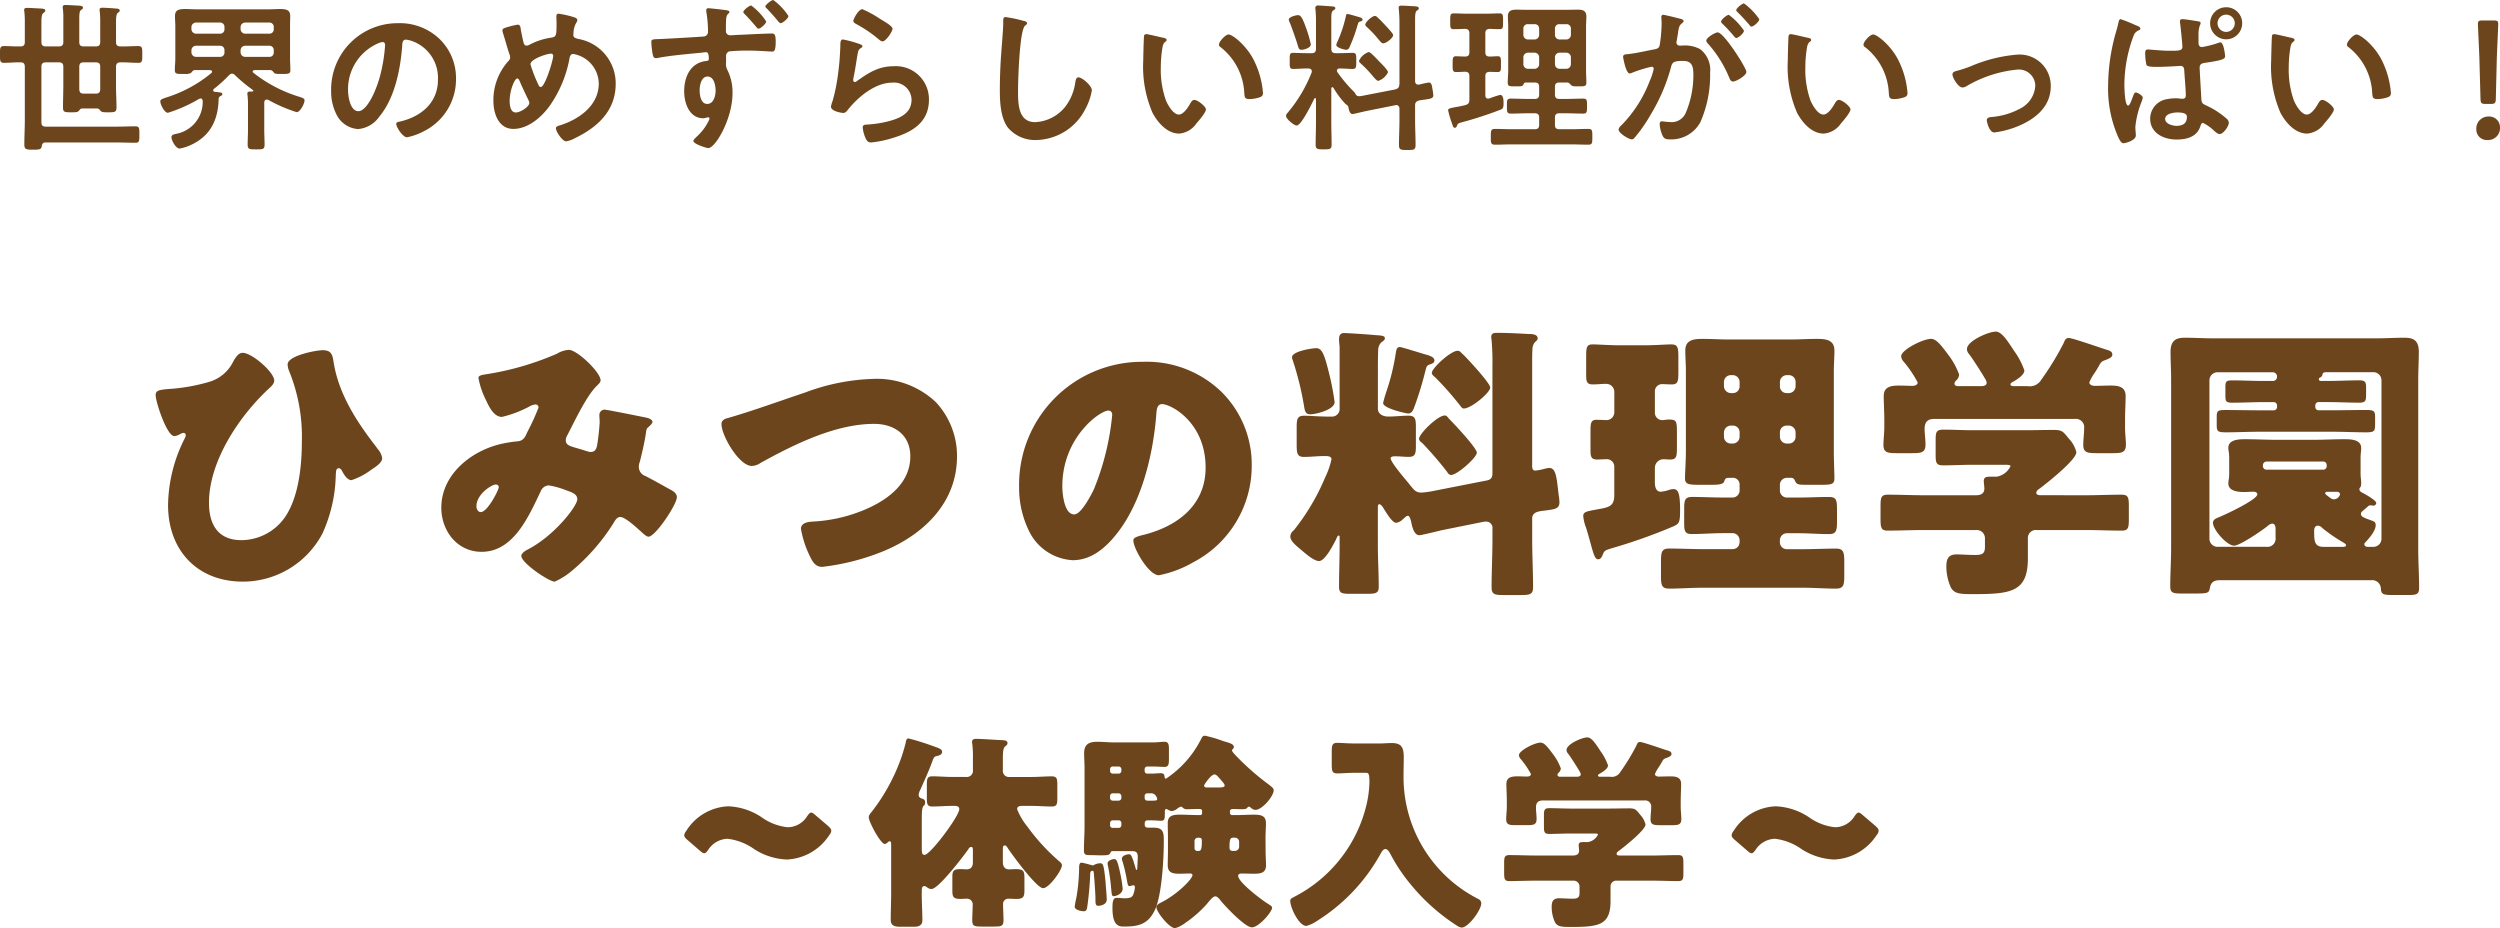
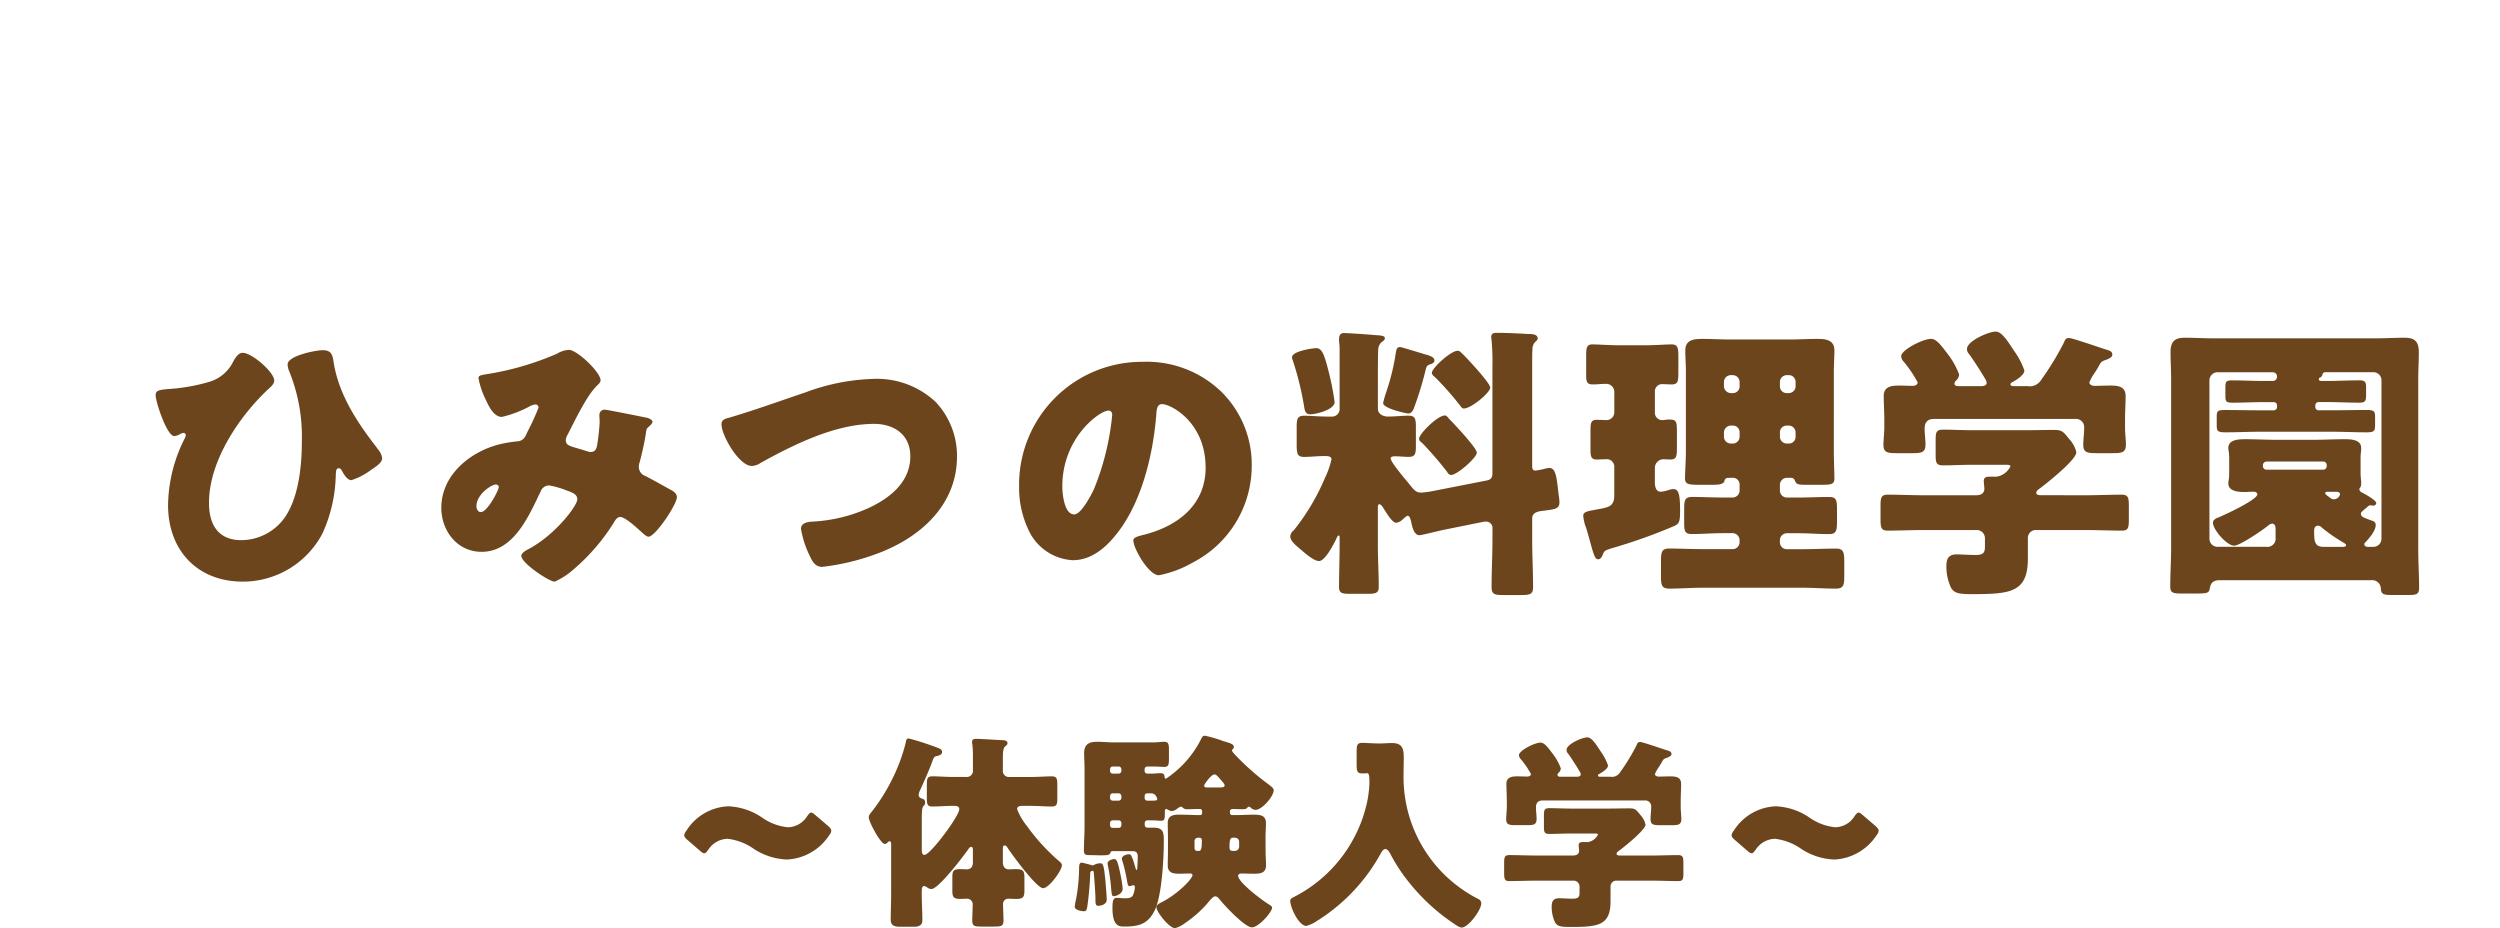
<svg xmlns="http://www.w3.org/2000/svg" width="310.3" height="115.21" viewBox="0 0 310.3 115.21">
  <g transform="translate(-481.18 -3014.74)">
-     <path d="M-148.98-8.96c0-.4.16-.56.54-.56h1.5c.4,0,.56.16.56.56V-6.2c0,.4-.18.56-.56.56h-1.48c-.36,0-.52-.12-.56-.5Zm-4.14-2.54c-.4,0-.56-.16-.56-.54v-2.3c0-.68.02-1.14.24-1.3.14-.12.24-.16.24-.3,0-.24-.34-.24-.52-.26-.44-.02-1.34-.08-1.74-.08-.18,0-.36.02-.36.26a.68.68,0,0,0,.02.2,11.406,11.406,0,0,1,.06,1.46v2.32c0,.36-.14.54-.52.54-.68.02-1.38-.04-2.06-.04-.52,0-.5.26-.5,1.04,0,.76-.02,1.04.5,1.04.68,0,1.38-.08,2.06-.06.38,0,.52.18.52.56V-2.3c0,.98-.06,1.98-.06,2.96,0,.64.24.66,1.1.66.8,0,1-.04,1.06-.42.06-.32.16-.48.48-.48h8.68c.82,0,1.64.04,2.46.04.5,0,.5-.22.5-1.02s0-1.02-.5-1.02c-.82,0-1.64.04-2.46.04h-8.64c-.4,0-.56-.16-.56-.54V-8.96c0-.4.16-.56.56-.56h1.6c.4,0,.56.16.56.56v2.32c0,.9-.04,1.8-.04,2.7,0,.6.18.62,1.04.62.6,0,.8-.02.94-.2.12-.14.18-.26.4-.28h1.86c.22.02.3.14.42.3.16.18.42.18.94.18.84,0,1.04-.02,1.04-.62,0-.88-.06-1.76-.06-2.64V-8.96c0-.38.16-.56.56-.56.72-.02,1.46.06,2.2.06.52,0,.5-.26.5-1.04s.02-1.04-.5-1.04c-.74,0-1.46.06-2.2.04-.4,0-.56-.16-.56-.54v-2.28c0-.78.02-1.18.24-1.36.14-.1.22-.14.22-.28,0-.22-.32-.24-.5-.24-.38-.04-1.28-.1-1.64-.1-.18,0-.36.02-.36.26a.681.681,0,0,0,.02.2,12.217,12.217,0,0,1,.06,1.52v2.28c0,.38-.16.54-.56.54h-1.5c-.38,0-.54-.16-.54-.54v-2.84c0-.64.02-.98.22-1.14.14-.1.24-.14.24-.28,0-.24-.34-.24-.5-.26-.38-.02-1.34-.08-1.68-.08-.16,0-.34.04-.34.26a.681.681,0,0,0,.02.2,8.588,8.588,0,0,1,.06,1.28v2.86c0,.38-.16.54-.56.54Zm22.16-2.14a.53.53,0,0,1-.54.56h-3a.572.572,0,0,1-.56-.56v-.26a.572.572,0,0,1,.56-.56h3a.53.53,0,0,1,.54.56Zm0,2.88a.53.53,0,0,1-.54.56h-3a.572.572,0,0,1-.56-.56v-.26a.572.572,0,0,1,.56-.56h3a.53.53,0,0,1,.54.56Zm2-.26a.572.572,0,0,1,.56-.56h3.02a.53.53,0,0,1,.54.56v.26a.53.53,0,0,1-.54.56h-3.02a.572.572,0,0,1-.56-.56Zm.56-2.06a.572.572,0,0,1-.56-.56v-.26a.572.572,0,0,1,.56-.56h3.02a.53.53,0,0,1,.54.56v.26a.53.53,0,0,1-.54.56Zm-3.88,6.86a16.776,16.776,0,0,0,1.88-1.7c.12-.1.2-.2.38-.2a.566.566,0,0,1,.36.18,20.094,20.094,0,0,0,2.24,1.86.1.1,0,0,1,.04.08c0,.08-.06.1-.12.1h-.26c-.18,0-.36.04-.36.26,0,.06.02.12.02.18a10.5,10.5,0,0,1,.06,1.12v3.2c0,.62-.04,1.24-.04,1.84s.28.58,1.06.58,1.04.02,1.04-.58c0-.62-.04-1.22-.04-1.84V-4.58c.02-.16.1-.32.3-.32a.533.533,0,0,1,.24.06A18.466,18.466,0,0,0-122-3.34c.44,0,.98-1.06.98-1.46,0-.26-.28-.32-.62-.44a17.185,17.185,0,0,1-5.72-2.98.178.178,0,0,1-.1-.16c0-.06.06-.16.24-.18h1.98c.2.02.32.2.44.34.14.14.34.14,1,.14.82,0,1.02-.02,1.02-.48,0-.48-.04-.98-.04-1.46v-3.96c0-.42.02-.84.02-1.28,0-.74-.42-.88-1.28-.88-.42,0-.94.04-1.58.04h-8.56c-.64,0-1.18-.04-1.58-.04-.9,0-1.3.14-1.3.9,0,.42.04.84.04,1.26v3.96c0,.48-.06.98-.06,1.46s.22.48,1.04.48h.22a1.359,1.359,0,0,0,.76-.14c.12-.14.24-.32.44-.34h1.9c.12.02.26.06.26.2,0,.08-.04.12-.1.18a16.447,16.447,0,0,1-5.58,3.02c-.44.16-.74.22-.74.48,0,.38.5,1.42.94,1.42a18.035,18.035,0,0,0,3.86-1.72.636.636,0,0,1,.18-.06c.22,0,.26.16.28.34A4.029,4.029,0,0,1-137-.64c-.22.06-.54.1-.54.42,0,.36.52,1.4,1.02,1.4A5.965,5.965,0,0,0-134.5.4c2.04-1.18,2.78-3.16,2.82-5.44a.361.361,0,0,1,.2-.28c.12-.06.26-.12.26-.26,0-.2-.28-.22-.94-.28-.1-.02-.2-.06-.2-.18A.3.3,0,0,1-132.28-6.22Zm20.94-5.82c.22,0,.32.16.32.36a20.34,20.34,0,0,1-.64,3.9c-.56,2.04-1.68,4.32-2.68,4.32-1.02,0-1.28-1.86-1.28-2.6a6.188,6.188,0,0,1,3.6-5.76A2.25,2.25,0,0,1-111.34-12.04Zm1.92-2.34a8.24,8.24,0,0,0-8.3,8.4,6.269,6.269,0,0,0,.62,2.84,3.224,3.224,0,0,0,2.72,1.9,3.583,3.583,0,0,0,2.64-1.54c1.92-2.3,2.62-5.86,2.84-8.78.02-.34.02-.78.48-.78a3.493,3.493,0,0,1,.76.18,4.852,4.852,0,0,1,3.2,4.78c0,2.86-2.06,4.58-4.68,5.2-.2.04-.5.08-.5.28,0,.44.82,1.68,1.34,1.68a7.781,7.781,0,0,0,2.18-.8,7.186,7.186,0,0,0,3.9-6.46,6.765,6.765,0,0,0-2.02-4.92A7.113,7.113,0,0,0-109.42-14.38Zm18.98,3.78a.253.253,0,0,1,.28.28c0,.56-1.02,3.86-1.54,3.86-.2,0-.28-.24-.46-.64a16.454,16.454,0,0,1-.82-2.18C-92.98-9.94-90.92-10.6-90.44-10.6Zm-2.68,6.12c0,.46-1.1,1.18-1.68,1.18-.68,0-.76-.94-.76-1.46,0-1.28.62-2.76.94-2.76.14,0,.24.18.28.28.36.84.74,1.64,1.14,2.46A.742.742,0,0,1-93.12-4.48Zm3.64-11.08c-.24,0-.28.16-.28.36,0,.28.02.58.02.88,0,1.52-.04,1.64-.72,1.74a8.334,8.334,0,0,0-2.66.88.674.674,0,0,1-.34.1c-.22,0-.3-.14-.36-.32-.12-.46-.28-1.22-.36-1.7-.04-.26-.06-.58-.38-.58a10.171,10.171,0,0,0-1.58.4c-.16.04-.32.14-.32.32a1.328,1.328,0,0,0,.06.3c.28.86.5,1.72.78,2.56a1.412,1.412,0,0,1,.12.48.6.6,0,0,1-.22.46,7.235,7.235,0,0,0-1.86,4.94c0,1.54.62,3.48,2.48,3.48,1.78,0,3.4-1.38,4.42-2.74a14.917,14.917,0,0,0,2.56-6.08c.04-.22.16-.48.44-.48A3.777,3.777,0,0,1-84.5-6.9c0,2.7-2.38,4.4-4.7,5.16-.32.1-.62.16-.62.4,0,.4.8,1.62,1.26,1.62a2.964,2.964,0,0,0,1-.34c2.86-1.36,5.16-3.42,5.16-6.8A5.6,5.6,0,0,0-87-12.42c-.28-.08-.66-.12-.66-.52,0-.04.02-.14.02-.18a2.682,2.682,0,0,1,.34-1.3c.06-.12.14-.2.14-.34,0-.2-.2-.28-.34-.34A12.276,12.276,0,0,0-89.48-15.56ZM-71-7.76c.82,0,1,1.14,1,1.76s-.24,1.64-1.04,1.64-.94-1.1-.94-1.7S-71.78-7.76-71-7.76Zm.1-8.48c-.16,0-.26.08-.26.24v.16a14.842,14.842,0,0,1,.22,2.48.588.588,0,0,1-.44.62c-.18.04-4.88.3-5.42.32-.98.04-1.18,0-1.18.4a11.746,11.746,0,0,0,.16,1.44c.06.26.1.54.42.54a1.775,1.775,0,0,0,.3-.04c1.38-.28,3.9-.5,5.36-.64a5.2,5.2,0,0,1,.52-.06c.22,0,.38.08.38.86,0,.12-.1.2-.24.22-2.02.18-2.82,1.94-2.82,3.78,0,1.46.64,3.34,2.38,3.34a1.9,1.9,0,0,0,.46-.1.34.34,0,0,1,.14-.02.153.153,0,0,1,.16.14.761.761,0,0,1-.1.3A6.521,6.521,0,0,1-72.32-.32c-.12.12-.44.4-.44.56,0,.36,1.6.88,1.86.88.86,0,3-3.6,3-6.82a6.2,6.2,0,0,0-.6-2.8,1.692,1.692,0,0,1-.2-1.04v-.7a.617.617,0,0,1,.38-.64,22.948,22.948,0,0,1,2.44-.1c1.12,0,2.62.12,2.9.12.2,0,.44,0,.44-1.22,0-.92-.16-1.02-.48-1.02-.84,0-3,.12-3.96.16-.24,0-1,.06-1.16.06a.527.527,0,0,1-.58-.58c0-.42,0-.84.02-1.28.02-.58.18-.74.3-.84a.3.3,0,0,0,.12-.22c0-.18-.6-.22-1.08-.28-.1-.02-.22-.02-.3-.04C-69.9-16.14-70.74-16.24-70.9-16.24Zm8.06-1.02c-.22,0-.98.58-.98.8,0,.1.12.22.2.28.38.4.76.82,1.12,1.24.12.14.42.56.56.56.26,0,.98-.6.98-.9A7.711,7.711,0,0,0-62.84-17.26Zm-2.74.68c-.24,0-.98.58-.98.82,0,.1.12.2.18.26.58.6.9.96,1.44,1.6.06.08.16.2.26.2.26,0,.96-.62.96-.9A7.657,7.657,0,0,0-65.58-16.58Zm11.4,4.22c-.32,0-.34.3-.34.88,0,.14-.02.28-.02.44a31.946,31.946,0,0,1-.48,4.36c-.12.66-.28,1.32-.46,1.96a3.072,3.072,0,0,0-.2.7c0,.58,1.34.78,1.52.78.28,0,.44-.22.6-.42C-52.3-5.24-50.18-7-48.08-7a2.169,2.169,0,0,1,2.4,2.12c0,1.7-1.48,2.32-2.9,2.68a13.361,13.361,0,0,1-2.66.4c-.26.02-.5.04-.5.36a4.162,4.162,0,0,0,.34,1.3c.18.38.3.56.74.56a13.369,13.369,0,0,0,2.6-.54c2.42-.72,4.54-1.92,4.54-4.76a4.1,4.1,0,0,0-4.36-4.16c-1.9,0-3.1.8-4.58,1.84a.446.446,0,0,1-.26.12c-.14,0-.2-.12-.2-.24a3.034,3.034,0,0,1,.06-.42c.2-.92.32-1.86.48-2.78.08-.4.1-.58.42-.78.08-.04.18-.1.18-.22,0-.16-.22-.22-.36-.28A14.2,14.2,0,0,0-54.18-12.36Zm1.28-2.3c0,.22.26.32.46.44a16.37,16.37,0,0,1,2.52,1.7c.16.12.42.4.64.4.42,0,1.24-1.22,1.24-1.58,0-.34-1.16-.98-1.46-1.16a13.834,13.834,0,0,0-2.28-1.26C-52.26-16.12-52.9-14.92-52.9-14.66Zm18.9-.48c-.28,0-.3.2-.3.5v.22c0,.82-.18,2.74-.24,3.66q-.18,2.37-.18,4.74c0,1.46.1,3.4,1,4.6A4.42,4.42,0,0,0-30.2.12,7,7,0,0,0-24.12-3.7a7.436,7.436,0,0,0,.82-2.34c0-.6-1.22-1.62-1.66-1.62-.3,0-.34.34-.4.66a6.359,6.359,0,0,1-1.22,2.96A5.066,5.066,0,0,1-30.34-2.1c-2.16,0-2.12-2.42-2.12-3.98,0-1.14.18-7.48.88-8,.12-.1.24-.16.24-.3,0-.18-.26-.26-.4-.28A16.967,16.967,0,0,0-34-15.14Zm26.48,3.42a.33.33,0,0,0,.18.3,7.671,7.671,0,0,1,2.96,5.7c.04.48.02.76.66.76A4.228,4.228,0,0,0-2.6-5.14c.34-.1.54-.2.54-.58A10.911,10.911,0,0,0-3.24-9.88c-.96-1.84-2.64-3.1-3.08-3.1C-6.72-12.98-7.52-12.1-7.52-11.72Zm-9.02-1.3a.249.249,0,0,0-.28.22c-.04.18-.1,2.72-.1,3.04a14.432,14.432,0,0,0,1.16,6.52c.66,1.22,1.82,2.56,3.3,2.56a2.877,2.877,0,0,0,2.14-1.26c.28-.32,1.18-1.36,1.18-1.74,0-.36-1.02-1.18-1.44-1.18-.26,0-.42.3-.54.5-.24.44-.82,1.32-1.38,1.32-.7,0-1.36-1.18-1.6-1.74a11.428,11.428,0,0,1-.64-4.18,14.9,14.9,0,0,1,.16-2.12c.06-.34.08-.74.36-.96.12-.1.2-.14.2-.26,0-.2-.28-.24-.44-.28C-14.8-12.64-16.28-13.02-16.54-13.02Zm24.98-2.5c-.18,0-.2.18-.22.32a16.308,16.308,0,0,1-1.06,3.16,1.271,1.271,0,0,0-.12.36c0,.36,1.08.6,1.22.6a.45.45,0,0,0,.42-.32,19.364,19.364,0,0,0,.94-2.54c.16-.54.16-.6.44-.66.12-.04.24-.1.24-.22,0-.22-.3-.28-.56-.36C9.5-15.24,8.62-15.52,8.44-15.52ZM13.46-8.3c0-.26-.92-1.16-1.14-1.38-.18-.2-1.04-1.12-1.24-1.12A1.972,1.972,0,0,0,9.86-9.7c0,.16.16.26.26.36A15.535,15.535,0,0,1,11.6-7.78c.28.32.5.56.64.56A2.055,2.055,0,0,0,13.46-8.3Zm.64-4.6c0-.18-.6-.82-.88-1.12-.34-.36-.66-.72-1.02-1.04-.12-.1-.2-.22-.36-.22-.36,0-1.2.76-1.2,1.08,0,.14.14.24.24.34a13.125,13.125,0,0,1,1.44,1.54c.24.28.38.44.52.44C13.28-11.88,14.1-12.58,14.1-12.9ZM3.88-11.76a14.672,14.672,0,0,0-.58-2c-.44-1.24-.66-1.62-1-1.62-.26,0-1.16.22-1.16.56a1.95,1.95,0,0,0,.16.44c.2.5.82,2.24.96,2.76.08.26.12.54.46.54C3-11.08,3.88-11.3,3.88-11.76Zm6.46,6.38a2.761,2.761,0,0,1-.4.06.5.5,0,0,1-.52-.28.9.9,0,0,0-.2-.28A18.145,18.145,0,0,1,7.18-8.3a.386.386,0,0,1-.06-.2c0-.18.16-.24.3-.26.64,0,1.24.06,1.66.06.46,0,.44-.3.44-1,0-.74.02-1-.46-1-.38,0-1.02.04-1.68.04h-.4c-.4,0-.56-.16-.56-.56v-3.56c0-.74.02-1.04.24-1.18.1-.06.26-.14.26-.28,0-.18-.2-.2-.32-.22-.28-.02-1.58-.12-1.82-.12a.3.3,0,0,0-.34.34c0,.08.02.18.02.24.04.42.06.86.06,1.28v3.5c0,.4-.16.56-.54.56h-.6c-.66,0-1.3-.04-1.68-.04-.48,0-.44.26-.44,1,0,.72-.04,1,.44,1,.38,0,1.02-.06,1.68-.06H3.6c.2.02.4.1.4.34a.44.44,0,0,1-.02.16A17.823,17.823,0,0,1,1-3.26a.645.645,0,0,0-.2.38c0,.38,1,1.2,1.32,1.2C2.7-1.68,4.04-4.46,4.3-5c.04-.06.06-.08.12-.08.08,0,.1.06.1.14v2.8c0,.96-.04,1.9-.04,2.86,0,.54.24.56,1,.56.82,0,.98-.04.98-.62,0-.92-.04-1.86-.04-2.8V-6.26c0-.08.04-.18.14-.18.06,0,.1.06.14.1A10.871,10.871,0,0,0,8.18-4.36c.12.08.34.24.36.38.04.28.16.88.52.88.08,0,1.5-.34,1.7-.38l3.6-.72c.04,0,.08-.02.12-.02.28,0,.4.22.4.48v1.4c0,1.02-.06,2.04-.06,3.08,0,.58.2.62,1.04.62.8,0,1.02-.02,1.02-.62,0-1.04-.06-2.06-.06-3.08v-1.8c0-.4.12-.54.52-.66,1.4-.2,1.74-.2,1.74-.64a6.824,6.824,0,0,0-.12-.86c-.04-.26-.08-.72-.42-.72a10.928,10.928,0,0,0-1.2.26h-.12c-.3,0-.4-.2-.4-.46v-7.52c0-.64.02-1.04.22-1.2.14-.1.24-.14.24-.28,0-.24-.32-.24-.5-.26-.38-.02-1.3-.08-1.64-.08-.18,0-.36.02-.36.26,0,.06.02.14.02.2a18.222,18.222,0,0,1,.08,1.86v7.42c-.04.4-.14.54-.52.66Zm15.72-4.86c-.38-.02-.52-.16-.52-.54v-2.34c0-.38.14-.52.52-.56.22.02,1.08.04,1.26.04.44,0,.42-.26.42-.96,0-.72.02-1-.42-1-.54,0-1.16.04-1.76.04h-2.2c-.62,0-1.22-.04-1.76-.04-.44,0-.42.28-.42,1,0,.7-.02.96.42.96.4,0,1-.02,1.42-.04.38.02.54.18.54.56v2.34c0,.38-.16.54-.54.54-.1,0-1.1-.04-1.12-.04-.44,0-.42.3-.42,1,0,.66-.02.96.4.96.34,0,.78-.02,1.16-.04.38.02.52.2.52.56v2.9c0,.4-.12.58-.5.68-.6.16-1.04.22-1.34.28-.62.12-.8.16-.8.38A12.016,12.016,0,0,0,21.38-2c.14.42.18.6.38.6.14,0,.2-.12.26-.24.1-.28.12-.3.6-.44a46.84,46.84,0,0,0,4.74-1.54c.36-.14.44-.22.44-.84,0-.3,0-1.02-.42-1.02a11.563,11.563,0,0,0-1.34.44c-.06,0-.1.02-.16.02-.26,0-.34-.2-.34-.42V-7.8c0-.38.14-.52.52-.54.22,0,.84.02,1.02.02.42,0,.4-.26.4-.96,0-.72.02-1-.4-1C26.92-10.28,26.28-10.24,26.06-10.24Zm8.12.08a.572.572,0,0,1,.56-.56h.86a.572.572,0,0,1,.56.56v.88a.572.572,0,0,1-.56.56h-.86a.572.572,0,0,1-.56-.56Zm-2.52-.56a.572.572,0,0,1,.56.56v.88a.572.572,0,0,1-.56.56h-.84a.572.572,0,0,1-.56-.56v-.88a.572.572,0,0,1,.56-.56Zm3.08-1.64a.572.572,0,0,1-.56-.56v-.8a.53.53,0,0,1,.56-.54h.86a.53.53,0,0,1,.56.54v.8a.572.572,0,0,1-.56.56Zm-2.52-.56a.572.572,0,0,1-.56.56h-.84a.572.572,0,0,1-.56-.56v-.8a.53.53,0,0,1,.56-.54h.84a.53.53,0,0,1,.56.54Zm-.56,5.9c.4,0,.56.16.56.56v.92c0,.4-.16.56-.56.56H30.9c-.74,0-1.46-.04-2.2-.04-.5,0-.48.24-.48.92,0,.66-.02.94.48.94.74,0,1.46-.04,2.2-.04h.76c.4,0,.56.16.56.54v.9c0,.38-.16.54-.56.54H28.88c-.72,0-1.42-.04-2.14-.04-.52,0-.52.24-.52.98,0,.7-.02.98.5.98.72,0,1.44-.04,2.16-.04h7.3c.72,0,1.42.04,2.14.04.52,0,.5-.24.5-.98,0-.7.02-.98-.48-.98-.72,0-1.44.04-2.16.04H34.74c-.4,0-.56-.16-.56-.54v-.9c0-.38.16-.54.56-.54h.76c.72,0,1.46.04,2.2.04.48,0,.46-.28.46-.94s.02-.92-.46-.92c-.74,0-1.48.04-2.2.04h-.76c-.4,0-.56-.16-.56-.56v-.92c0-.4.16-.56.56-.56h1.02c.16.02.32.22.44.34.16.14.38.14.9.14.74,0,.98,0,.98-.46,0-.52-.04-1.06-.04-1.6v-5.32c0-.44.04-.86.04-1.3,0-.72-.46-.84-1.06-.84-.48,0-.96.02-1.44.02H30.84c-.48,0-.96-.02-1.44-.02-.62,0-1.06.12-1.06.84,0,.44.04.86.04,1.3V-8.6c0,.54-.06,1.08-.06,1.62,0,.46.26.44,1.02.44.64,0,.82,0,.92-.22.08-.16.12-.26.3-.26Zm15.96-8.4c-.18,0-.24.14-.24.3,0,.04.04.46.04.78a18.453,18.453,0,0,1-.22,2.58c-.06.42-.24.54-.64.62-1.1.2-2.22.48-3.34.6-.24.02-.58.02-.58.32,0,.12.34,2.08.82,2.08a1.484,1.484,0,0,0,.42-.14,16.549,16.549,0,0,1,2.3-.7.251.251,0,0,1,.26.26,7.476,7.476,0,0,1-.5,1.52,15.907,15.907,0,0,1-3.58,5.56.748.748,0,0,0-.28.46c0,.46,1.28,1.22,1.64,1.22a.467.467,0,0,0,.34-.2A17.977,17.977,0,0,0,46.04-3,22.59,22.59,0,0,0,48.6-8.98c.14-.56.36-.72,1.48-.72,1.22,0,1.28.84,1.28,1.82a11.911,11.911,0,0,1-.9,4.52,1.919,1.919,0,0,1-2.1,1.24c-.4,0-.7-.08-.9-.08-.22,0-.28.16-.28.34a4.019,4.019,0,0,0,.36,1.44c.2.42.48.46.92.46a4.087,4.087,0,0,0,3.78-2.16,14.481,14.481,0,0,0,1.2-6.12,3.255,3.255,0,0,0-1.24-2.92,4,4,0,0,0-2.26-.44H49.7a.389.389,0,0,1-.44-.4,1,1,0,0,1,.04-.24c.06-.32.1-.6.14-.82.1-.72.14-1.04.52-1.32.1-.08.18-.14.18-.26,0-.22-.36-.28-.52-.32C49.32-15.04,47.82-15.42,47.62-15.42Zm8.14,0c-.24,0-.96.6-.96.84,0,.1.1.2.18.28a17.268,17.268,0,0,1,1.42,1.54c.08.08.18.22.28.22.26,0,.96-.6.96-.92A7.977,7.977,0,0,0,55.76-15.42Zm1.88-1.42c-.2,0-.96.6-.96.84,0,.1.12.22.2.28.5.5.96,1,1.42,1.54.1.12.16.22.28.22.24,0,.96-.6.96-.92A8.043,8.043,0,0,0,57.64-16.84Zm-3.26,3.6c-.32,0-1.42.66-1.42,1.02a.63.63,0,0,0,.18.34A14.69,14.69,0,0,1,55.82-7.6c.08.2.2.46.46.46.4,0,1.66-.74,1.66-1.2C57.94-8.84,55.14-13.24,54.38-13.24Zm18.1,1.52a.33.33,0,0,0,.18.3,7.671,7.671,0,0,1,2.96,5.7c.04.48.02.76.66.76a4.228,4.228,0,0,0,1.12-.18c.34-.1.54-.2.54-.58a10.911,10.911,0,0,0-1.18-4.16c-.96-1.84-2.64-3.1-3.08-3.1C73.28-12.98,72.48-12.1,72.48-11.72Zm-9.02-1.3a.249.249,0,0,0-.28.22c-.04.18-.1,2.72-.1,3.04a14.432,14.432,0,0,0,1.16,6.52c.66,1.22,1.82,2.56,3.3,2.56a2.877,2.877,0,0,0,2.14-1.26c.28-.32,1.18-1.36,1.18-1.74,0-.36-1.02-1.18-1.44-1.18-.26,0-.42.3-.54.5-.24.44-.82,1.32-1.38,1.32-.7,0-1.36-1.18-1.6-1.74a11.428,11.428,0,0,1-.64-4.18,14.9,14.9,0,0,1,.16-2.12c.06-.34.08-.74.36-.96.12-.1.2-.14.2-.26,0-.2-.28-.24-.44-.28C65.2-12.64,63.72-13.02,63.46-13.02Zm20.06,5c0,.42.72,1.62,1.24,1.62a1.051,1.051,0,0,0,.56-.2,15.284,15.284,0,0,1,6.24-2.02A2.036,2.036,0,0,1,93.8-6.6a3.419,3.419,0,0,1-1.96,2.86,9,9,0,0,1-3.42,1c-.26.02-.64.06-.64.4,0,.16.28,1.52.94,1.52a11.382,11.382,0,0,0,3.08-.84c2.1-.9,3.92-2.42,3.92-4.9a3.867,3.867,0,0,0-4.16-3.92A18.334,18.334,0,0,0,85.8-9.04a15.193,15.193,0,0,1-1.84.6C83.74-8.38,83.52-8.28,83.52-8.02Zm27.9,4.72c.44,0,1.2.02,1.2.54,0,.82-.52,1.12-1.28,1.12-.5,0-1.42-.24-1.42-.86C109.92-3.14,110.94-3.3,111.42-3.3Zm.62-11.58c-.18,0-.28.06-.28.26a1.141,1.141,0,0,0,.02.26c.06.46.28,2.54.28,2.92,0,.5-.54.48-1.64.48-.94,0-2.42-.16-2.64-.16-.3,0-.34.2-.34.44a6.85,6.85,0,0,0,.16,1.48c.12.22.72.24,1.12.24H109c1.06,0,2.76-.12,2.84-.12.48,0,.44.52.46.72.04.74.18,2.26.18,2.94,0,.3-.14.42-.44.42-.22,0-.48-.06-.74-.06a5.119,5.119,0,0,0-1.1.1,2.456,2.456,0,0,0-2.14,2.42c0,1.82,1.7,2.6,3.28,2.6,1.24,0,2.5-.32,2.94-1.62.06-.18.12-.44.34-.44a5.25,5.25,0,0,1,1.3.9c.2.18.5.48.76.48.46,0,1.14-.96,1.14-1.4a.687.687,0,0,0-.26-.5,10.279,10.279,0,0,0-2.44-1.6c-.44-.22-.66-.26-.7-.76-.02-.28-.22-3.74-.22-3.96,0-.46.26-.56.66-.62,2.2-.32,2.5-.48,2.5-.82,0-.14-.16-1.72-.58-1.72a1.221,1.221,0,0,0-.26.06,12.033,12.033,0,0,1-2.02.52c-.34,0-.44-.24-.44-.54v-.88a3.665,3.665,0,0,1,.14-1.2.985.985,0,0,0,.12-.34c0-.2-.12-.2-.58-.28C113.32-14.72,112.42-14.88,112.04-14.88Zm-5.8.74a18.584,18.584,0,0,0-1.84-.74c-.18,0-.22.2-.26.34-.12.6-.3,1.16-.46,1.74a24.591,24.591,0,0,0-.84,6.16,14.831,14.831,0,0,0,1.3,6.5c.12.24.32.66.62.66.2,0,1.52-.34,1.52-.96,0-.28-.06-.7-.06-1.06A11.121,11.121,0,0,1,107-4.64a2.34,2.34,0,0,0,.14-.5c0-.24-.62-.64-.86-.64-.2,0-.28.3-.36.5-.28.76-.42,1.12-.6,1.12-.42,0-.46-2.22-.46-2.58A17.442,17.442,0,0,1,106-12.82a1.131,1.131,0,0,1,.64-.68c.1-.04.2-.08.2-.2C106.84-13.94,106.5-14.04,106.24-14.14Zm11.26-1.3a1.067,1.067,0,0,1,1.06,1.06,1.071,1.071,0,0,1-1.06,1.08,1.076,1.076,0,0,1-1.08-1.08A1.071,1.071,0,0,1,117.5-15.44Zm0-.92a1.989,1.989,0,0,0-2,1.98,2.006,2.006,0,0,0,2,2,1.989,1.989,0,0,0,1.98-2A1.972,1.972,0,0,0,117.5-16.36Zm14.98,4.64a.33.33,0,0,0,.18.3,7.671,7.671,0,0,1,2.96,5.7c.04.48.02.76.66.76a4.228,4.228,0,0,0,1.12-.18c.34-.1.54-.2.54-.58a10.911,10.911,0,0,0-1.18-4.16c-.96-1.84-2.64-3.1-3.08-3.1C133.28-12.98,132.48-12.1,132.48-11.72Zm-9.02-1.3a.249.249,0,0,0-.28.22c-.04.18-.1,2.72-.1,3.04a14.432,14.432,0,0,0,1.16,6.52c.66,1.22,1.82,2.56,3.3,2.56a2.877,2.877,0,0,0,2.14-1.26c.28-.32,1.18-1.36,1.18-1.74,0-.36-1.02-1.18-1.44-1.18-.26,0-.42.3-.54.5-.24.44-.82,1.32-1.38,1.32-.7,0-1.36-1.18-1.6-1.74a11.428,11.428,0,0,1-.64-4.18,14.9,14.9,0,0,1,.16-2.12c.06-.34.08-.74.36-.96.12-.1.2-.14.2-.26,0-.2-.28-.24-.44-.28C125.2-12.64,123.72-13.02,123.46-13.02Zm26.88,8.66c.5,0,.6-.1.62-.6l.12-4.94c.04-1.32.18-4,.18-4.4,0-.34-.12-.42-.56-.42h-1.4c-.44,0-.56.08-.56.42,0,.4.14,3.08.18,4.28l.14,5.06c.02.5.12.6.62.6Zm-.26,1.56a1.5,1.5,0,0,0-1.54,1.6A1.3,1.3,0,0,0,149.92.12a1.474,1.474,0,0,0,1.56-1.54A1.339,1.339,0,0,0,150.08-2.8Z" transform="translate(640 3032)" fill="#6c451c" />
-     <path d="M-128.7-27.468c-.54,0-.9.612-1.152,1.044a4.809,4.809,0,0,1-2.988,2.556,22.9,22.9,0,0,1-5.184.9c-1.08.108-1.476.18-1.476.756,0,.864,1.4,5.076,2.3,5.076a1.528,1.528,0,0,0,.684-.216,1.209,1.209,0,0,1,.5-.18.278.278,0,0,1,.252.288,1.023,1.023,0,0,1-.144.432,18.736,18.736,0,0,0-2.052,8.244c0,5.58,3.6,9.5,9.288,9.5A11.165,11.165,0,0,0-118.8-5.04a18.343,18.343,0,0,0,1.656-7.236c.036-.576.036-.864.4-.864.216,0,.36.288.432.432.216.4.612,1.044,1.116,1.044a8.173,8.173,0,0,0,2.412-1.26c.756-.5,1.4-.936,1.4-1.476a2.193,2.193,0,0,0-.576-1.152c-.036-.072-.108-.144-.144-.216-2.412-3.1-4.644-6.516-5.292-10.44-.144-.972-.252-1.584-1.368-1.584-.864,0-4.356.684-4.356,1.764a2.327,2.327,0,0,0,.144.72,21.542,21.542,0,0,1,1.62,8.892c0,3.024-.4,7.02-2.2,9.5a6.649,6.649,0,0,1-5.292,2.7c-2.916,0-4.032-1.944-4.032-4.644,0-5.184,3.78-10.8,7.488-14.22.252-.216.612-.576.612-.936C-124.776-25.056-127.548-27.468-128.7-27.468Zm29.268,3.132A9.86,9.86,0,0,0-98.5-21.6c.36.792.972,2.088,1.98,2.088a14.116,14.116,0,0,0,3.348-1.26,2.1,2.1,0,0,1,.792-.288.378.378,0,0,1,.4.4,29.56,29.56,0,0,1-1.368,2.988c-.252.54-.432,1.116-1.224,1.188a15.507,15.507,0,0,0-2.2.36c-3.672.9-7.272,3.816-7.272,7.884,0,2.88,1.98,5.472,5,5.472,4,0,5.868-4.464,7.344-7.524a1.12,1.12,0,0,1,1.008-.72,10.306,10.306,0,0,1,2.16.612c.72.252,1.368.468,1.368,1.116,0,.792-2.736,4.428-6.084,6.192-.288.144-.864.468-.864.828,0,.9,3.456,3.2,4.14,3.2A9.031,9.031,0,0,0-87.732-.5a24.961,24.961,0,0,0,5.04-5.8c.252-.432.468-.792.864-.792.54,0,1.8,1.116,2.232,1.512a1.371,1.371,0,0,0,.216.18c.288.288.792.756,1.044.756.864,0,3.528-4,3.528-4.9,0-.468-.432-.756-.792-.936-1.044-.576-2.052-1.152-3.1-1.692a1.2,1.2,0,0,1-.828-1.152,1.631,1.631,0,0,1,.108-.576c.252-.936.576-2.376.72-3.276.072-.36.072-.828.252-.972.432-.4.612-.576.612-.756,0-.252-.432-.468-.864-.54-1.8-.36-4.824-.972-5.112-.972a.657.657,0,0,0-.612.72c0,.288.036.54.036.828a27.774,27.774,0,0,1-.324,2.916c-.108.5-.288.792-.828.792-.216,0-.864-.252-1.656-.468-.972-.288-1.4-.4-1.4-1.008a1.387,1.387,0,0,1,.216-.648c.864-1.656,2.376-4.9,3.672-6.12.18-.18.432-.4.432-.648,0-1.008-2.916-3.78-3.924-3.78a3.1,3.1,0,0,0-1.476.468,35.7,35.7,0,0,1-8.568,2.52C-99.216-24.7-99.432-24.624-99.432-24.336Zm2.52,13.536c0,.36-1.4,3.1-2.232,3.1-.36,0-.54-.4-.54-.72,0-1.512,1.908-2.7,2.376-2.7C-97.092-11.124-96.912-11.016-96.912-10.8Zm46.4-13.428A25.978,25.978,0,0,0-58.9-22.536c-3.132,1.044-6.264,2.2-9.468,3.132-.432.108-.9.252-.9.792,0,1.44,2.2,5.184,3.744,5.184a1.94,1.94,0,0,0,1.08-.36c4.1-2.268,9.288-4.86,14.112-4.86,2.484,0,4.5,1.332,4.5,4.032,0,3.2-2.556,5.22-5.256,6.444a19.087,19.087,0,0,1-6.948,1.656c-.576.036-1.368.18-1.368.9A12.27,12.27,0,0,0-58.284-2.2c.324.684.684,1.3,1.512,1.3a28.8,28.8,0,0,0,7.236-1.8c5.148-2.016,9.5-6.012,9.5-11.916a9.78,9.78,0,0,0-2.628-6.732A10.648,10.648,0,0,0-50.508-24.228Zm33.516-2.124A15.253,15.253,0,0,0-32.328-10.836a12.185,12.185,0,0,0,1.188,5.4,6.413,6.413,0,0,0,5.472,3.708c2.16,0,3.888-1.368,5.22-2.988C-17.136-8.676-15.7-14.8-15.3-19.8c.036-.648.108-1.3.72-1.3,1.08,0,5.4,2.232,5.4,7.884,0,4.608-3.42,7.236-7.6,8.316-1.044.252-1.368.4-1.368.72,0,1.008,1.908,4.32,3.168,4.32a13.814,13.814,0,0,0,4.284-1.62A13.492,13.492,0,0,0-3.456-13.428,12.668,12.668,0,0,0-7.272-22.68,13.349,13.349,0,0,0-16.992-26.352ZM-21.24-20.3c.324,0,.468.252.468.54a32.536,32.536,0,0,1-2.268,9.216c-.36.756-1.584,3.132-2.448,3.132-1.26,0-1.476-2.628-1.476-3.492C-26.964-16.992-22.284-20.3-21.24-20.3Zm36.18-7.884c-.4,0-.432.324-.5.648a27.765,27.765,0,0,1-1.188,4.9,14.237,14.237,0,0,0-.4,1.4c0,.684,2.916,1.3,3.1,1.3.432,0,.612-.36.756-.756a41.782,41.782,0,0,0,1.4-4.572c.144-.54.144-.612.612-.792.252-.072.5-.18.5-.468,0-.468-.792-.648-1.152-.756C17.64-27.4,15.12-28.188,14.94-28.188Zm5.544,8.5c-.864,0-3.168,2.268-3.168,2.88,0,.252.216.4.4.54a43.727,43.727,0,0,1,3.1,3.6.6.6,0,0,0,.468.36c.756,0,3.2-2.16,3.2-2.772,0-.576-2.808-3.564-3.384-4.14C20.808-19.512,20.772-19.692,20.484-19.692ZM22.1-27.72c-.864,0-3.2,2.16-3.2,2.736,0,.216.216.4.4.54a38.362,38.362,0,0,1,3.168,3.6c.108.144.216.288.4.288.936,0,3.276-1.98,3.276-2.592,0-.576-2.772-3.528-3.312-4.068C22.464-27.54,22.392-27.72,22.1-27.72Zm-20.556.792a.86.86,0,0,0,.072.324,37.683,37.683,0,0,1,1.4,5.616c.108.576.108,1.152.792,1.152.72,0,3.024-.576,3.024-1.512a32.139,32.139,0,0,0-.612-3.276c-.612-2.484-.9-3.42-1.656-3.42C4-28.044,1.548-27.648,1.548-26.928ZM18.972-10.3a10,10,0,0,1-1.4.18c-.648,0-.9-.36-1.26-.792-.072-.072-.18-.216-.324-.4-.756-.9-2.2-2.628-2.2-3.06,0-.252.4-.252.576-.252.54,0,1.116.072,1.656.072.828,0,.9-.4.9-1.368v-2.376c0-1.008-.108-1.368-.936-1.368-.792,0-1.656.108-2.52.108-.576,0-1.26-.288-1.26-.972v-4.1c0-1.044,0-2.088.036-3.132a1.359,1.359,0,0,1,.36-.972c.216-.216.468-.252.468-.576s-.72-.324-1.224-.36c-.684-.072-3.312-.252-3.852-.252-.5,0-.612.36-.612.828,0,.252.072.72.072,1.008v7.488a.946.946,0,0,1-.972,1.044H6.12c-1.224,0-2.34-.108-3.06-.108-.864,0-.936.4-.936,1.476v2.088c0,1.116.072,1.548.9,1.548s1.728-.108,2.592-.108c.4,0,.828.036.828.4a10.042,10.042,0,0,1-.792,2.268A27.383,27.383,0,0,1,1.764-5.436a1.024,1.024,0,0,0-.432.756c0,.612.828,1.224,1.332,1.656.468.4,1.584,1.4,2.232,1.4.756,0,1.764-2.016,2.088-2.628.108-.252.216-.54.36-.54.108,0,.108.144.108.216v1.044c0,1.692-.072,3.42-.072,5.112,0,.792.36.864,1.4.864h2.088c1.044,0,1.44-.072,1.44-.864,0-1.728-.108-3.42-.108-5.112V-8.352c0-.108.036-.324.18-.324.216,0,.468.4.54.54.288.432,1.044,1.764,1.548,1.764a1.389,1.389,0,0,0,.792-.4c.144-.108.468-.468.648-.468.252,0,.324.432.4.612.108.54.324,1.8,1.044,1.8.252,0,2.268-.5,2.736-.612L25.236-6.48a1.838,1.838,0,0,1,.324-.036.789.789,0,0,1,.864.9v1.3c0,1.98-.108,3.96-.108,5.94,0,.9.4.972,1.476.972h2.232c1.08,0,1.44-.108,1.44-.972,0-1.98-.108-3.96-.108-5.94V-6.912c0-.828.9-.9,1.548-.972,1.332-.18,1.836-.216,1.836-1.08a9.35,9.35,0,0,0-.108-.936l-.108-.936c-.18-1.548-.36-2.34-1.044-2.34a2.478,2.478,0,0,0-.468.072,7.808,7.808,0,0,1-1.26.252c-.18,0-.4-.036-.4-.576V-26.064c0-.72,0-1.4.036-1.8a1.35,1.35,0,0,1,.288-.9c.18-.18.36-.288.36-.5,0-.54-.792-.54-1.152-.54-1.188-.072-2.736-.144-3.888-.144-.36,0-.72.036-.72.5a1.225,1.225,0,0,0,.036.36,31.434,31.434,0,0,1,.108,3.312v13.248c0,.5-.144.792-.684.9Zm27.612-2.916a1.075,1.075,0,0,1,1.08-1.044c.252,0,.5.036.792.036.792,0,.864-.324.864-1.476V-17.64c0-1.4-.072-1.548-1.08-1.548-.18,0-.5.072-.72.072a.908.908,0,0,1-.936-.936v-2.592a.888.888,0,0,1,.936-.936c.36,0,.756.036,1.116.036.792,0,.864-.324.864-1.512v-1.872c0-1.188-.072-1.584-.864-1.584-.684,0-2.052.108-3.276.108h-3.2c-1.224,0-2.592-.108-3.312-.108s-.792.36-.792,1.44v2.34c0,.828.072,1.188.828,1.188.54,0,1.116-.072,1.656-.072a1,1,0,0,1,1.008.972v2.556a.979.979,0,0,1-.9.972c-.288,0-.864-.036-1.3-.036-.684,0-.756.36-.756,1.4v2.34c0,.792.072,1.188.792,1.188.36,0,.756-.036,1.116-.036a.928.928,0,0,1,1.044.972v3.456c0,1.188-.432,1.476-1.548,1.692-.576.108-1.188.216-1.512.288-.648.144-.792.324-.792.648a5.524,5.524,0,0,0,.36,1.476c.216.684.4,1.368.54,1.872.4,1.476.576,2.016.936,2.016.324,0,.468-.288.576-.54.18-.54.324-.576,1.116-.828a67.239,67.239,0,0,0,7.7-2.736c.72-.324.792-.54.792-2.088,0-2.124-.288-2.52-.828-2.52a2.107,2.107,0,0,0-.468.072,3.873,3.873,0,0,1-1.116.252c-.612,0-.72-.684-.72-1.188Zm16.6-5.22a.853.853,0,0,1,.864.864v.5a.832.832,0,0,1-.864.864h-.216a.853.853,0,0,1-.864-.864v-.5a.832.832,0,0,1,.864-.864Zm-6.948,0a.832.832,0,0,1,.864.864v.5a.853.853,0,0,1-.864.864h-.216a.853.853,0,0,1-.864-.864v-.5a.876.876,0,0,1,.864-.864Zm6.732-4.032a.832.832,0,0,1-.864-.864v-.5a.853.853,0,0,1,.864-.864h.216a.832.832,0,0,1,.864.864v.5a.853.853,0,0,1-.864.864Zm-6.948,0a.876.876,0,0,1-.864-.864v-.5a.853.853,0,0,1,.864-.864h.216a.853.853,0,0,1,.864.864v.5a.832.832,0,0,1-.864.864Zm.216,10.512a.832.832,0,0,1,.864.864v.72a.876.876,0,0,1-.864.864H55.044c-1.3,0-2.556-.072-3.816-.072-.936,0-1.008.4-1.008,1.548v1.656c0,1.008.072,1.4.936,1.4,1.3,0,2.592-.108,3.888-.108h1.188a.876.876,0,0,1,.864.864v.252a.853.853,0,0,1-.864.864H52.416c-1.368,0-2.7-.072-4.068-.072-.936,0-1.008.468-1.008,1.656V.18c0,1.188.072,1.62,1.044,1.62,1.332,0,2.7-.108,4.032-.108h12.6c1.332,0,2.7.108,4.032.108.972,0,1.044-.468,1.044-1.62V-1.476c0-1.188-.072-1.692-1.008-1.692-1.368,0-2.7.072-4.068.072H62.964A.853.853,0,0,1,62.1-3.96v-.252a.876.876,0,0,1,.864-.864h1.4c1.3,0,2.556.108,3.852.108.9,0,.972-.468.972-1.584V-7.92c0-1.224-.036-1.656-1.008-1.656-1.3,0-2.556.072-3.816.072h-1.4a.876.876,0,0,1-.864-.864v-.72a.876.876,0,0,1,.864-.864h.54a.468.468,0,0,1,.432.288c.216.5.324.576,1.368.576H67.32c1.188,0,1.548-.072,1.548-.792,0-.648-.072-2.2-.072-3.348V-25.236c0-.864.072-1.692.072-2.52,0-1.368-1.152-1.44-2.2-1.44-1.08,0-2.124.072-3.2.072h-7.74c-1.044,0-2.124-.072-3.168-.072-1.08,0-2.2.072-2.2,1.44,0,.828.072,1.692.072,2.52v10.008c0,1.152-.108,2.592-.108,3.348,0,.72.432.792,1.728.792h1.728c.756,0,1.368-.072,1.44-.5a.446.446,0,0,1,.468-.36Zm38.232,2.16c-.216,0-.54-.036-.54-.288s.216-.4.468-.576c.864-.648,4.5-3.528,4.5-4.464a3.615,3.615,0,0,0-.9-1.656c-.72-.9-.864-1.116-1.872-1.116-1.188,0-2.412.036-3.6.036H86.04c-1.224,0-2.448-.072-3.672-.072-.864,0-.936.324-.936,1.3V-14.8c0,.972.072,1.3.936,1.3,1.224,0,2.448-.072,3.672-.072h3.888c.432,0,.792,0,.792.18a2.321,2.321,0,0,1-1.728,1.3h-.828c-.4,0-.756.036-.756.54,0,.252.072.72.072.936,0,.648-.5.828-1.044.828H80.064c-1.548,0-3.06-.072-4.572-.072-.828,0-.9.36-.9,1.44V-6.84c0,1.044.072,1.44.864,1.44,1.548,0,3.06-.072,4.608-.072h6.372a1.022,1.022,0,0,1,1.116,1.044v1.044c0,.72-.216,1.008-1.152,1.008s-1.692-.072-2.376-.072c-.972,0-1.26.54-1.26,1.44a6.276,6.276,0,0,0,.576,2.7c.432.72,1.044.792,2.664.792,4.788,0,6.876-.252,6.876-4.428V-4.392A1,1,0,0,1,94-5.472h5.976c1.512,0,3.024.072,4.572.072.792,0,.864-.36.864-1.4v-1.62c0-1.08-.072-1.44-.9-1.44-1.512,0-3.024.072-4.536.072Zm6.66-15.12c.216-.324.432-.684.612-1.008.252-.468.36-.5.864-.684.36-.144.756-.324.756-.612,0-.4-.252-.5-.756-.648-.72-.216-4.176-1.44-4.644-1.44-.432,0-.5.324-.648.648a35.427,35.427,0,0,1-2.772,4.536,1.651,1.651,0,0,1-1.692.792H91.116c-.252,0-.4-.072-.4-.216,0-.108.108-.216.252-.288.468-.252,1.476-.864,1.476-1.44a9.121,9.121,0,0,0-1.26-2.412c-.936-1.44-1.584-2.412-2.3-2.412-.864,0-3.564,1.152-3.564,2.16a.869.869,0,0,0,.252.612c.468.612,1.548,2.3,1.944,2.988a1.452,1.452,0,0,1,.252.576c0,.4-.468.432-.72.432h-2.7c-.216,0-.576,0-.576-.324a.536.536,0,0,1,.144-.324,1.1,1.1,0,0,0,.432-.792,9.276,9.276,0,0,0-1.4-2.52c-.936-1.26-1.476-1.908-2.088-1.908-1.008,0-3.708,1.368-3.708,2.16a1.1,1.1,0,0,0,.324.684A14.536,14.536,0,0,1,79.2-23.8c0,.324-.36.432-.648.432-.468,0-1.08-.036-1.656-.036-.936,0-1.908.108-1.908,1.3,0,.864.072,1.908.072,2.988v.9c0,.72-.108,1.548-.108,2.16,0,.972.5,1.044,1.692,1.044h1.872c1.152,0,1.656-.072,1.656-1.08,0-.648-.108-1.3-.108-1.944,0-.828.36-1.224,1.188-1.224h17.46a1.028,1.028,0,0,1,1.152,1.152c0,.684-.108,1.368-.108,2.052,0,.972.5,1.044,1.692,1.044h1.944c1.152,0,1.656-.072,1.656-1.08,0-.576-.108-1.332-.108-2.124v-.9c0-1.08.072-2.124.072-2.988,0-1.188-.936-1.3-1.872-1.3-.684,0-1.332.036-1.98.036-.252,0-.648-.108-.648-.432A5.279,5.279,0,0,1,101.124-24.912Zm33.7,16.74c.324-.288.4-.36.5-.36h.108c.108,0,.216.036.288.036a.363.363,0,0,0,.4-.324c0-.324-1.332-1.08-1.692-1.26-.216-.108-.4-.216-.4-.468a.233.233,0,0,1,.072-.18c.108-.108.144-.252.144-.54a3.1,3.1,0,0,0-.036-.576,7.523,7.523,0,0,1-.036-.9v-1.44a7.523,7.523,0,0,1,.036-.9,3.1,3.1,0,0,0,.036-.576c0-1.08-1.368-1.08-2.124-1.08-1.26,0-2.52.072-3.78.072H123.7c-1.26,0-2.52-.072-3.78-.072-.756,0-2.16,0-2.16,1.08a3.151,3.151,0,0,0,.072.576,7.526,7.526,0,0,1,.036.9v1.44a7.526,7.526,0,0,1-.036.9,3.151,3.151,0,0,0-.072.576c0,1.008,1.26,1.08,2.016,1.08.36,0,.72-.036,1.116-.036.288,0,.468.144.468.324,0,.684-4.14,2.592-4.86,2.88-.288.108-.648.288-.648.648,0,.864,1.728,2.844,2.628,2.844.72,0,3.564-1.944,4.212-2.484a.96.96,0,0,1,.5-.252c.36,0,.432.36.432.648v1.08a1.017,1.017,0,0,1-1.116,1.152h-6.084a1.006,1.006,0,0,1-1.008-1.008V-24.048a1.006,1.006,0,0,1,1.008-1.008h6.84a.529.529,0,0,1,.54.54.509.509,0,0,1-.54.54h-1.188c-1.26,0-2.556-.072-3.852-.072-.756,0-.828.18-.828.864v.936c0,.792.036.972.864.972,1.3,0,2.556-.072,3.816-.072h1.3a.409.409,0,0,1,.432.4v.216a.409.409,0,0,1-.432.4h-1.656c-1.44,0-2.88-.036-4.32-.036-.972,0-1.08.108-1.08.864V-18.5c0,.756.108.9,1.116.9,1.4,0,2.844-.072,4.284-.072h8.892c1.44,0,2.844.072,4.284.072,1.044,0,1.08-.18,1.08-1.08v-.792c0-.756-.108-.9-1.08-.9-1.44,0-2.844.036-4.284.036h-1.656a.4.4,0,0,1-.4-.4v-.216a.4.4,0,0,1,.4-.4h1.224c1.26,0,2.52.072,3.816.072.792,0,.864-.216.864-1.044v-.864c0-.684-.144-.864-.864-.864-1.3,0-2.556.072-3.816.072h-.9c-.144,0-.288-.036-.288-.216a.2.2,0,0,1,.108-.18.635.635,0,0,0,.324-.288c.036-.4.252-.4.648-.4h5.688a1.006,1.006,0,0,1,1.008,1.008V-4.392a1.006,1.006,0,0,1-1.008,1.008h-.684c-.18,0-.432-.072-.432-.324a.257.257,0,0,1,.108-.216c.5-.54,1.3-1.44,1.3-2.16,0-.324-.144-.432-.432-.54-1.116-.4-1.4-.5-1.4-.864C134.208-7.668,134.316-7.74,134.82-8.172Zm-12.78-5.364a.47.47,0,0,1,.468-.432h6.984a.426.426,0,0,1,.468.432v.144a.426.426,0,0,1-.468.432h-6.984a.446.446,0,0,1-.468-.432ZM129.6-3.384c-1.152,0-1.188-.684-1.188-2.016,0-.288.108-.612.468-.612a.688.688,0,0,1,.5.252,19.458,19.458,0,0,0,2.592,1.8c.252.144.4.252.4.36,0,.216-.252.216-.576.216Zm1.3-5.9c-.288,0-.4-.108-.684-.324-.36-.252-.432-.36-.432-.432,0-.144.144-.18.252-.18h1.188c.216,0,.4.108.4.324A.815.815,0,0,1,130.9-9.288ZM135.5.756a1.069,1.069,0,0,1,1.188.972c.036.756.252.864,1.44.864h1.944c1.044,0,1.368-.072,1.368-.9,0-1.584-.108-3.168-.108-4.788v-21.06c0-1.152.072-2.3.072-3.42,0-1.62-.864-1.764-1.872-1.764-1.08,0-2.2.072-3.276.072H115.7c-1.08,0-2.16-.072-3.276-.072-.936,0-1.836.144-1.836,1.764,0,1.116.072,2.268.072,3.42v20.88c0,1.584-.108,3.168-.108,4.788,0,.828.324.9,1.548.9h.9c2.3,0,2.34,0,2.484-.756.144-.72.576-.9,1.224-.9ZM-56.03,31.262l-1.586-1.352c-.234-.208-.39-.312-.52-.312-.156,0-.286.156-.494.442a2.877,2.877,0,0,1-2.418,1.378A6.755,6.755,0,0,1-64.3,30.17a8.036,8.036,0,0,0-4.108-1.352,6.451,6.451,0,0,0-5.226,3.042,1.124,1.124,0,0,0-.26.546c0,.182.13.364.416.6l1.534,1.326c.234.208.39.312.546.312s.286-.156.494-.442a2.955,2.955,0,0,1,2.392-1.352,7.152,7.152,0,0,1,3.328,1.3,8.037,8.037,0,0,0,4.03,1.274A6.623,6.623,0,0,0-55.9,32.406a1,1,0,0,0,.26-.546C-55.64,31.678-55.77,31.5-56.03,31.262Zm11.622,8.06c0-.234,0-.6.312-.6a.667.667,0,0,1,.312.13.936.936,0,0,0,.572.234c.884,0,4-4.108,4.6-4.966a.43.43,0,0,1,.338-.26c.208,0,.208.208.208.468v1.43c0,.52-.208.884-.78.884-.26,0-.494-.026-.754-.026-.858,0-1.014.208-1.014.962V39.3c0,.754.13,1.014.988,1.014.26,0,.52-.026.78-.026a.7.7,0,0,1,.754.78c0,.624-.052,1.274-.052,1.924,0,.7.286.754,1.17.754h1.508c.936,0,1.2-.052,1.2-.78,0-.65-.052-1.326-.052-1.976a.643.643,0,0,1,.7-.7c.312,0,.624.026.936.026.884,0,1.014-.26,1.014-1.092V37.684c0-.858-.156-1.066-1.066-1.066-.286,0-.546.026-.832.026-.6,0-.78-.416-.78-.936V34.3c0-.416,0-.624.234-.624.182,0,.286.182.364.312.546.832,3.588,4.992,4.394,4.992.754,0,2.34-2.236,2.34-2.834,0-.26-.26-.442-.416-.572A24.921,24.921,0,0,1-31.3,31.34a8.1,8.1,0,0,1-1.274-2.158c0-.416.416-.416.7-.416h1.04c.858,0,1.742.078,2.548.078.624,0,.7-.26.7-1.014V26.114c0-.754-.078-1.014-.7-1.014-.754,0-1.664.078-2.548.078h-2.652a.758.758,0,0,1-.858-.858V22.864c0-.65.026-1.248.26-1.456.26-.208.312-.286.312-.416,0-.312-.234-.364-.754-.39-.728-.026-2.47-.156-3.12-.156-.286,0-.52.052-.52.39a.72.72,0,0,0,.026.234,13.228,13.228,0,0,1,.078,1.82v1.4a.775.775,0,0,1-.884.884h-1.69c-.832,0-1.638-.078-2.444-.078-.624,0-.7.26-.7,1.014V27.83c0,.754.078,1.014.7,1.014.806,0,1.612-.078,2.444-.078h.182c.312,0,.7,0,.7.416,0,.832-3.588,5.668-4.316,5.668-.312,0-.338-.312-.338-.832V30.846c0-1.534.026-1.9.26-2.106a.529.529,0,0,0,.156-.39.43.43,0,0,0-.338-.468c-.182-.078-.468-.13-.468-.494a1.769,1.769,0,0,1,.208-.624c.468-1.04,1.066-2.366,1.456-3.432.234-.65.286-.7.7-.78.234-.052.546-.182.546-.468,0-.312-.182-.416-1.092-.728a31.31,31.31,0,0,0-3.068-.962c-.286,0-.312.286-.364.572A22.088,22.088,0,0,1-48.1,25.49a23.252,23.252,0,0,1-2.5,3.978c-.234.286-.39.468-.39.728,0,.52,1.456,3.3,2,3.3.13,0,.286-.156.39-.234a.263.263,0,0,1,.182-.1c.182,0,.208.1.208.494V39.66c0,1.066-.052,2.132-.052,3.224,0,.6.26.884,1.144.884h1.794c.676,0,.988-.286.988-.78,0-1.092-.078-2.21-.078-3.328Zm42.666-6.63c0-.6.052-1.2.052-1.794,0-.988-.754-1.04-1.534-1.04-.728,0-1.482.052-2.21.052h-.442a.289.289,0,0,1-.286-.286v-.182c0-.234.208-.286.39-.286.39,0,.78.026,1.17.026.13,0,.468-.026.546-.13.078-.078.13-.182.234-.182a.452.452,0,0,1,.286.156.867.867,0,0,0,.546.234c.832,0,2.262-1.69,2.262-2.444,0-.26-.364-.494-.546-.65a31.72,31.72,0,0,1-3.874-3.354c-.13-.13-.754-.754-.754-.91a.2.2,0,0,1,.1-.182c.026-.052.13-.13.13-.26,0-.39-.6-.52-1.3-.728a15.783,15.783,0,0,0-2.288-.676c-.26,0-.338.13-.52.494a12.729,12.729,0,0,1-4.316,4.836c-.13,0-.156-.052-.182-.26-.026-.182-.052-.416-.468-.416-.338,0-.7.052-1.248.052h-.442a.322.322,0,0,1-.312-.338v-.208a.322.322,0,0,1,.312-.338h.676c.6,0,1.144.052,1.456.052.52,0,.572-.286.572-1.014V21.772c0-.65-.052-.962-.572-.962-.338,0-.884.078-1.456.078H-20.54c-.676,0-1.378-.078-2.08-.078-1.014,0-1.638.286-1.638,1.43,0,.546.052,1.222.052,1.95v7.072c0,1.014-.078,2.054-.078,3.068,0,.468.208.546.65.546s.91.026,1.352.026c.884,0,1.144,0,1.274-.286.052-.13.1-.234.26-.234h2.366c.494,0,.78.078.78.7,0,.286-.026.754-.052,1.248,0,.1,0,.39-.1.39-.052,0-.078-.078-.1-.156-.078-.26-.26-.884-.312-1.04-.26-.676-.312-.754-.546-.754-.208,0-.858.156-.858.546a.72.72,0,0,0,.078.338,20.413,20.413,0,0,1,.572,2.5c.052.234.078.572.286.572a.759.759,0,0,0,.234-.052.924.924,0,0,1,.26-.052c.156,0,.182.13.182.26a3.068,3.068,0,0,1-.234.962c-.182.364-.572.39-1.118.39-.234,0-.52-.052-.936-.052-.494,0-.494.728-.494,1.274,0,2.288.858,2.288,1.482,2.288,1.794,0,2.938-.312,3.77-2.028.884-1.82,1.118-6.422,1.118-8.528,0-1.04,0-1.716-1.248-1.716h-.546c-.286,0-.572,0-.572-.364V30.9a.322.322,0,0,1,.312-.338h.442c.6,0,.988.052,1.248.052.416,0,.494-.13.494-.884V29.52c0-.13,0-.364.182-.364a.156.156,0,0,1,.1.026,1.567,1.567,0,0,0,.572.234,1.373,1.373,0,0,0,.754-.364c.1-.052.26-.182.39-.182a.27.27,0,0,1,.208.1.741.741,0,0,0,.65.208c.468,0,.91-.026,1.378-.026.182,0,.39.026.39.26v.234c0,.182-.078.26-.26.26h-.286c-.728,0-1.482-.052-2.21-.052-.78,0-1.508.078-1.508,1.04,0,.6.026,1.2.026,1.794v1.664c0,.6-.026,1.2-.026,1.794,0,.988.728,1.04,1.508,1.04.416,0,.832-.026,1.248-.026.13,0,.312.026.312.208,0,.442-1.794,2.314-3.77,3.328-.338.182-.7.312-.7.676,0,.546,1.586,2.574,2.314,2.574a3.86,3.86,0,0,0,1.326-.7,14.073,14.073,0,0,0,2.626-2.314c.286-.338.728-.936,1.04-.936.26,0,.52.338.7.572.6.728,2.99,3.276,3.848,3.276.832,0,2.5-1.9,2.5-2.444,0-.182-.26-.312-.494-.468-.728-.442-3.718-2.678-3.718-3.484,0-.234.234-.286.416-.286.52,0,1.014.026,1.508.026.78,0,1.534-.052,1.534-1.04,0-.6-.052-1.2-.052-1.794ZM-5.85,34.356c-.26-.026-.364-.13-.364-.442,0-.962.078-1.2.468-1.2h.208a.517.517,0,0,1,.52.494v.624a.522.522,0,0,1-.52.52Zm-4.082-1.638c.208.026.286.13.286.364,0,.832-.052,1.274-.364,1.274h-.234a.322.322,0,0,1-.312-.338v-.884a.411.411,0,0,1,.416-.416ZM-20.7,24.762a.328.328,0,0,1-.338-.338v-.208a.328.328,0,0,1,.338-.338h.728a.344.344,0,0,1,.338.338v.208a.344.344,0,0,1-.338.338Zm4.706,2.444a.689.689,0,0,1,.6.26.973.973,0,0,1,.208.442c0,.208-.156.208-.806.208h-.442a.322.322,0,0,1-.312-.338v-.234a.322.322,0,0,1,.312-.338Zm-3.978,0a.363.363,0,0,1,.338.338v.234a.344.344,0,0,1-.338.338H-20.7a.328.328,0,0,1-.338-.338v-.234a.328.328,0,0,1,.338-.338Zm0,3.354a.328.328,0,0,1,.338.338v.26a.328.328,0,0,1-.338.338H-20.7a.314.314,0,0,1-.338-.338V30.9a.328.328,0,0,1,.338-.338Zm10.92-4.082c-.156,0-.312-.052-.312-.234,0-.13.858-1.378,1.274-1.378.208,0,.338.13.806.676.286.338.468.52.468.7,0,.208-.364.234-.52.234ZM-24.284,41.844c.312,0,.364-.26.416-.546a39.9,39.9,0,0,0,.364-4.03c0-.234.026-.442.312-.442.078,0,.1.052.13.234.052.468.208,2.626.208,3.172,0,.676,0,.936.364.936.182,0,1.04-.1,1.04-.78,0-.312-.13-1.872-.156-2.236-.208-2.08-.286-2.262-.676-2.262a1.655,1.655,0,0,0-.7.182.346.346,0,0,1-.208.078A.8.8,0,0,1-23.4,36.1c-.182-.052-1.04-.286-1.17-.286-.312,0-.312.416-.312.78a23.336,23.336,0,0,1-.338,3.562,10.351,10.351,0,0,0-.208,1.118C-25.428,41.688-24.622,41.844-24.284,41.844Zm3.744-6.474c-.182,0-.806.156-.806.546a1.3,1.3,0,0,0,.052.312,24.7,24.7,0,0,1,.39,2.782c.078.858.1.962.338.962s1.092-.26,1.092-.936a15.5,15.5,0,0,0-.286-1.82C-20.124,35.474-20.254,35.37-20.54,35.37ZM10.608,24.658c.442,0,.546.026.546,1.222a13.933,13.933,0,0,1-.312,2.522A17.375,17.375,0,0,1,1.924,40c-.39.208-.6.286-.6.546,0,.832,1.066,3.12,2,3.12a4.1,4.1,0,0,0,1.326-.624,22.8,22.8,0,0,0,7.852-8.268c.13-.234.338-.65.624-.65.312,0,.52.416.65.65a21,21,0,0,0,2.314,3.51,24.512,24.512,0,0,0,5.9,5.33,1.5,1.5,0,0,0,.6.26c.858,0,2.444-2.21,2.444-2.99a.6.6,0,0,0-.39-.572,16.96,16.96,0,0,1-9.256-15.288c0-.78.026-1.534.026-2.314,0-1.222-.312-1.742-1.482-1.742-.494,0-.988.052-1.482.052H9.36c-.91,0-1.742-.078-2.184-.078-.65,0-.7.312-.7,1.144v1.508c0,.832.052,1.144.7,1.144.468,0,1.326-.078,2.184-.078Zm31.616,10.27c-.156,0-.39-.026-.39-.208s.156-.286.338-.416c.624-.468,3.25-2.548,3.25-3.224a2.611,2.611,0,0,0-.65-1.2c-.52-.65-.624-.806-1.352-.806-.858,0-1.742.026-2.6.026H36.14c-.884,0-1.768-.052-2.652-.052-.624,0-.676.234-.676.936v1.326c0,.7.052.936.676.936.884,0,1.768-.052,2.652-.052h2.808c.312,0,.572,0,.572.13a1.676,1.676,0,0,1-1.248.936h-.6c-.286,0-.546.026-.546.39,0,.182.052.52.052.676,0,.468-.364.6-.754.6h-4.6c-1.118,0-2.21-.052-3.3-.052-.6,0-.65.26-.65,1.04V37.06c0,.754.052,1.04.624,1.04,1.118,0,2.21-.052,3.328-.052h4.6a.738.738,0,0,1,.806.754v.754c0,.52-.156.728-.832.728s-1.222-.052-1.716-.052c-.7,0-.91.39-.91,1.04a4.533,4.533,0,0,0,.416,1.95c.312.52.754.572,1.924.572,3.458,0,4.966-.182,4.966-3.2V38.828a.719.719,0,0,1,.806-.78H46.2c1.092,0,2.184.052,3.3.052.572,0,.624-.26.624-1.014v-1.17c0-.78-.052-1.04-.65-1.04-1.092,0-2.184.052-3.276.052Zm4.81-10.92c.156-.234.312-.494.442-.728.182-.338.26-.364.624-.494.26-.1.546-.234.546-.442,0-.286-.182-.364-.546-.468-.52-.156-3.016-1.04-3.354-1.04-.312,0-.364.234-.468.468a25.586,25.586,0,0,1-2,3.276,1.193,1.193,0,0,1-1.222.572H39.806c-.182,0-.286-.052-.286-.156,0-.078.078-.156.182-.208.338-.182,1.066-.624,1.066-1.04a6.588,6.588,0,0,0-.91-1.742c-.676-1.04-1.144-1.742-1.664-1.742-.624,0-2.574.832-2.574,1.56a.627.627,0,0,0,.182.442c.338.442,1.118,1.664,1.4,2.158a1.049,1.049,0,0,1,.182.416c0,.286-.338.312-.52.312h-1.95c-.156,0-.416,0-.416-.234a.387.387,0,0,1,.1-.234.793.793,0,0,0,.312-.572,6.7,6.7,0,0,0-1.014-1.82c-.676-.91-1.066-1.378-1.508-1.378-.728,0-2.678.988-2.678,1.56a.8.8,0,0,0,.234.494A10.5,10.5,0,0,1,31.2,24.814c0,.234-.26.312-.468.312-.338,0-.78-.026-1.2-.026-.676,0-1.378.078-1.378.936,0,.624.052,1.378.052,2.158v.65c0,.52-.078,1.118-.078,1.56,0,.7.364.754,1.222.754h1.352c.832,0,1.2-.052,1.2-.78,0-.468-.078-.936-.078-1.4,0-.6.26-.884.858-.884h12.61a.742.742,0,0,1,.832.832c0,.494-.078.988-.078,1.482,0,.7.364.754,1.222.754h1.4c.832,0,1.2-.052,1.2-.78,0-.416-.078-.962-.078-1.534v-.65c0-.78.052-1.534.052-2.158,0-.858-.676-.936-1.352-.936-.494,0-.962.026-1.43.026-.182,0-.468-.078-.468-.312A3.813,3.813,0,0,1,47.034,24.008ZM73.97,31.262,72.384,29.91c-.234-.208-.39-.312-.52-.312-.156,0-.286.156-.494.442a2.877,2.877,0,0,1-2.418,1.378A6.755,6.755,0,0,1,65.7,30.17a8.036,8.036,0,0,0-4.108-1.352,6.451,6.451,0,0,0-5.226,3.042,1.124,1.124,0,0,0-.26.546c0,.182.13.364.416.6l1.534,1.326c.234.208.39.312.546.312s.286-.156.494-.442a2.955,2.955,0,0,1,2.392-1.352,7.152,7.152,0,0,1,3.328,1.3,8.037,8.037,0,0,0,4.03,1.274A6.623,6.623,0,0,0,74.1,32.406a1,1,0,0,0,.26-.546C74.36,31.678,74.23,31.5,73.97,31.262Z" transform="translate(640 3086)" fill="#6c451c" />
+     <path d="M-128.7-27.468c-.54,0-.9.612-1.152,1.044a4.809,4.809,0,0,1-2.988,2.556,22.9,22.9,0,0,1-5.184.9c-1.08.108-1.476.18-1.476.756,0,.864,1.4,5.076,2.3,5.076a1.528,1.528,0,0,0,.684-.216,1.209,1.209,0,0,1,.5-.18.278.278,0,0,1,.252.288,1.023,1.023,0,0,1-.144.432,18.736,18.736,0,0,0-2.052,8.244c0,5.58,3.6,9.5,9.288,9.5A11.165,11.165,0,0,0-118.8-5.04a18.343,18.343,0,0,0,1.656-7.236c.036-.576.036-.864.4-.864.216,0,.36.288.432.432.216.4.612,1.044,1.116,1.044a8.173,8.173,0,0,0,2.412-1.26c.756-.5,1.4-.936,1.4-1.476a2.193,2.193,0,0,0-.576-1.152c-.036-.072-.108-.144-.144-.216-2.412-3.1-4.644-6.516-5.292-10.44-.144-.972-.252-1.584-1.368-1.584-.864,0-4.356.684-4.356,1.764a2.327,2.327,0,0,0,.144.72,21.542,21.542,0,0,1,1.62,8.892c0,3.024-.4,7.02-2.2,9.5a6.649,6.649,0,0,1-5.292,2.7c-2.916,0-4.032-1.944-4.032-4.644,0-5.184,3.78-10.8,7.488-14.22.252-.216.612-.576.612-.936C-124.776-25.056-127.548-27.468-128.7-27.468Zm29.268,3.132A9.86,9.86,0,0,0-98.5-21.6c.36.792.972,2.088,1.98,2.088a14.116,14.116,0,0,0,3.348-1.26,2.1,2.1,0,0,1,.792-.288.378.378,0,0,1,.4.4,29.56,29.56,0,0,1-1.368,2.988c-.252.54-.432,1.116-1.224,1.188a15.507,15.507,0,0,0-2.2.36c-3.672.9-7.272,3.816-7.272,7.884,0,2.88,1.98,5.472,5,5.472,4,0,5.868-4.464,7.344-7.524a1.12,1.12,0,0,1,1.008-.72,10.306,10.306,0,0,1,2.16.612c.72.252,1.368.468,1.368,1.116,0,.792-2.736,4.428-6.084,6.192-.288.144-.864.468-.864.828,0,.9,3.456,3.2,4.14,3.2A9.031,9.031,0,0,0-87.732-.5a24.961,24.961,0,0,0,5.04-5.8c.252-.432.468-.792.864-.792.54,0,1.8,1.116,2.232,1.512a1.371,1.371,0,0,0,.216.18c.288.288.792.756,1.044.756.864,0,3.528-4,3.528-4.9,0-.468-.432-.756-.792-.936-1.044-.576-2.052-1.152-3.1-1.692a1.2,1.2,0,0,1-.828-1.152,1.631,1.631,0,0,1,.108-.576c.252-.936.576-2.376.72-3.276.072-.36.072-.828.252-.972.432-.4.612-.576.612-.756,0-.252-.432-.468-.864-.54-1.8-.36-4.824-.972-5.112-.972a.657.657,0,0,0-.612.72c0,.288.036.54.036.828a27.774,27.774,0,0,1-.324,2.916c-.108.5-.288.792-.828.792-.216,0-.864-.252-1.656-.468-.972-.288-1.4-.4-1.4-1.008a1.387,1.387,0,0,1,.216-.648c.864-1.656,2.376-4.9,3.672-6.12.18-.18.432-.4.432-.648,0-1.008-2.916-3.78-3.924-3.78a3.1,3.1,0,0,0-1.476.468,35.7,35.7,0,0,1-8.568,2.52C-99.216-24.7-99.432-24.624-99.432-24.336Zm2.52,13.536c0,.36-1.4,3.1-2.232,3.1-.36,0-.54-.4-.54-.72,0-1.512,1.908-2.7,2.376-2.7C-97.092-11.124-96.912-11.016-96.912-10.8Zm46.4-13.428A25.978,25.978,0,0,0-58.9-22.536c-3.132,1.044-6.264,2.2-9.468,3.132-.432.108-.9.252-.9.792,0,1.44,2.2,5.184,3.744,5.184a1.94,1.94,0,0,0,1.08-.36c4.1-2.268,9.288-4.86,14.112-4.86,2.484,0,4.5,1.332,4.5,4.032,0,3.2-2.556,5.22-5.256,6.444a19.087,19.087,0,0,1-6.948,1.656c-.576.036-1.368.18-1.368.9A12.27,12.27,0,0,0-58.284-2.2c.324.684.684,1.3,1.512,1.3a28.8,28.8,0,0,0,7.236-1.8c5.148-2.016,9.5-6.012,9.5-11.916a9.78,9.78,0,0,0-2.628-6.732A10.648,10.648,0,0,0-50.508-24.228Zm33.516-2.124A15.253,15.253,0,0,0-32.328-10.836a12.185,12.185,0,0,0,1.188,5.4,6.413,6.413,0,0,0,5.472,3.708c2.16,0,3.888-1.368,5.22-2.988C-17.136-8.676-15.7-14.8-15.3-19.8c.036-.648.108-1.3.72-1.3,1.08,0,5.4,2.232,5.4,7.884,0,4.608-3.42,7.236-7.6,8.316-1.044.252-1.368.4-1.368.72,0,1.008,1.908,4.32,3.168,4.32a13.814,13.814,0,0,0,4.284-1.62A13.492,13.492,0,0,0-3.456-13.428,12.668,12.668,0,0,0-7.272-22.68,13.349,13.349,0,0,0-16.992-26.352ZM-21.24-20.3c.324,0,.468.252.468.54a32.536,32.536,0,0,1-2.268,9.216c-.36.756-1.584,3.132-2.448,3.132-1.26,0-1.476-2.628-1.476-3.492C-26.964-16.992-22.284-20.3-21.24-20.3Zm36.18-7.884c-.4,0-.432.324-.5.648a27.765,27.765,0,0,1-1.188,4.9,14.237,14.237,0,0,0-.4,1.4c0,.684,2.916,1.3,3.1,1.3.432,0,.612-.36.756-.756a41.782,41.782,0,0,0,1.4-4.572c.144-.54.144-.612.612-.792.252-.072.5-.18.5-.468,0-.468-.792-.648-1.152-.756C17.64-27.4,15.12-28.188,14.94-28.188Zm5.544,8.5c-.864,0-3.168,2.268-3.168,2.88,0,.252.216.4.4.54a43.727,43.727,0,0,1,3.1,3.6.6.6,0,0,0,.468.36c.756,0,3.2-2.16,3.2-2.772,0-.576-2.808-3.564-3.384-4.14C20.808-19.512,20.772-19.692,20.484-19.692ZM22.1-27.72c-.864,0-3.2,2.16-3.2,2.736,0,.216.216.4.4.54a38.362,38.362,0,0,1,3.168,3.6c.108.144.216.288.4.288.936,0,3.276-1.98,3.276-2.592,0-.576-2.772-3.528-3.312-4.068C22.464-27.54,22.392-27.72,22.1-27.72Zm-20.556.792a.86.86,0,0,0,.072.324,37.683,37.683,0,0,1,1.4,5.616c.108.576.108,1.152.792,1.152.72,0,3.024-.576,3.024-1.512a32.139,32.139,0,0,0-.612-3.276c-.612-2.484-.9-3.42-1.656-3.42C4-28.044,1.548-27.648,1.548-26.928ZM18.972-10.3a10,10,0,0,1-1.4.18c-.648,0-.9-.36-1.26-.792-.072-.072-.18-.216-.324-.4-.756-.9-2.2-2.628-2.2-3.06,0-.252.4-.252.576-.252.54,0,1.116.072,1.656.072.828,0,.9-.4.9-1.368v-2.376c0-1.008-.108-1.368-.936-1.368-.792,0-1.656.108-2.52.108-.576,0-1.26-.288-1.26-.972v-4.1c0-1.044,0-2.088.036-3.132a1.359,1.359,0,0,1,.36-.972c.216-.216.468-.252.468-.576s-.72-.324-1.224-.36c-.684-.072-3.312-.252-3.852-.252-.5,0-.612.36-.612.828,0,.252.072.72.072,1.008v7.488a.946.946,0,0,1-.972,1.044H6.12c-1.224,0-2.34-.108-3.06-.108-.864,0-.936.4-.936,1.476v2.088c0,1.116.072,1.548.9,1.548s1.728-.108,2.592-.108c.4,0,.828.036.828.4a10.042,10.042,0,0,1-.792,2.268A27.383,27.383,0,0,1,1.764-5.436a1.024,1.024,0,0,0-.432.756c0,.612.828,1.224,1.332,1.656.468.4,1.584,1.4,2.232,1.4.756,0,1.764-2.016,2.088-2.628.108-.252.216-.54.36-.54.108,0,.108.144.108.216v1.044c0,1.692-.072,3.42-.072,5.112,0,.792.36.864,1.4.864h2.088c1.044,0,1.44-.072,1.44-.864,0-1.728-.108-3.42-.108-5.112V-8.352c0-.108.036-.324.18-.324.216,0,.468.4.54.54.288.432,1.044,1.764,1.548,1.764a1.389,1.389,0,0,0,.792-.4c.144-.108.468-.468.648-.468.252,0,.324.432.4.612.108.54.324,1.8,1.044,1.8.252,0,2.268-.5,2.736-.612L25.236-6.48a1.838,1.838,0,0,1,.324-.036.789.789,0,0,1,.864.9v1.3c0,1.98-.108,3.96-.108,5.94,0,.9.4.972,1.476.972h2.232c1.08,0,1.44-.108,1.44-.972,0-1.98-.108-3.96-.108-5.94V-6.912c0-.828.9-.9,1.548-.972,1.332-.18,1.836-.216,1.836-1.08a9.35,9.35,0,0,0-.108-.936l-.108-.936c-.18-1.548-.36-2.34-1.044-2.34a2.478,2.478,0,0,0-.468.072,7.808,7.808,0,0,1-1.26.252c-.18,0-.4-.036-.4-.576V-26.064c0-.72,0-1.4.036-1.8a1.35,1.35,0,0,1,.288-.9c.18-.18.36-.288.36-.5,0-.54-.792-.54-1.152-.54-1.188-.072-2.736-.144-3.888-.144-.36,0-.72.036-.72.5a1.225,1.225,0,0,0,.036.36,31.434,31.434,0,0,1,.108,3.312v13.248c0,.5-.144.792-.684.9Zm27.612-2.916a1.075,1.075,0,0,1,1.08-1.044c.252,0,.5.036.792.036.792,0,.864-.324.864-1.476V-17.64c0-1.4-.072-1.548-1.08-1.548-.18,0-.5.072-.72.072a.908.908,0,0,1-.936-.936v-2.592a.888.888,0,0,1,.936-.936c.36,0,.756.036,1.116.036.792,0,.864-.324.864-1.512v-1.872c0-1.188-.072-1.584-.864-1.584-.684,0-2.052.108-3.276.108h-3.2c-1.224,0-2.592-.108-3.312-.108s-.792.36-.792,1.44v2.34c0,.828.072,1.188.828,1.188.54,0,1.116-.072,1.656-.072a1,1,0,0,1,1.008.972v2.556a.979.979,0,0,1-.9.972c-.288,0-.864-.036-1.3-.036-.684,0-.756.36-.756,1.4v2.34c0,.792.072,1.188.792,1.188.36,0,.756-.036,1.116-.036a.928.928,0,0,1,1.044.972v3.456c0,1.188-.432,1.476-1.548,1.692-.576.108-1.188.216-1.512.288-.648.144-.792.324-.792.648a5.524,5.524,0,0,0,.36,1.476c.216.684.4,1.368.54,1.872.4,1.476.576,2.016.936,2.016.324,0,.468-.288.576-.54.18-.54.324-.576,1.116-.828a67.239,67.239,0,0,0,7.7-2.736c.72-.324.792-.54.792-2.088,0-2.124-.288-2.52-.828-2.52a2.107,2.107,0,0,0-.468.072,3.873,3.873,0,0,1-1.116.252c-.612,0-.72-.684-.72-1.188Zm16.6-5.22a.853.853,0,0,1,.864.864v.5a.832.832,0,0,1-.864.864h-.216a.853.853,0,0,1-.864-.864v-.5a.832.832,0,0,1,.864-.864Zm-6.948,0a.832.832,0,0,1,.864.864v.5a.853.853,0,0,1-.864.864h-.216a.853.853,0,0,1-.864-.864v-.5a.876.876,0,0,1,.864-.864Zm6.732-4.032a.832.832,0,0,1-.864-.864v-.5a.853.853,0,0,1,.864-.864h.216a.832.832,0,0,1,.864.864v.5a.853.853,0,0,1-.864.864Zm-6.948,0a.876.876,0,0,1-.864-.864v-.5a.853.853,0,0,1,.864-.864h.216a.853.853,0,0,1,.864.864v.5a.832.832,0,0,1-.864.864Zm.216,10.512a.832.832,0,0,1,.864.864v.72a.876.876,0,0,1-.864.864H55.044c-1.3,0-2.556-.072-3.816-.072-.936,0-1.008.4-1.008,1.548v1.656c0,1.008.072,1.4.936,1.4,1.3,0,2.592-.108,3.888-.108h1.188a.876.876,0,0,1,.864.864v.252a.853.853,0,0,1-.864.864H52.416c-1.368,0-2.7-.072-4.068-.072-.936,0-1.008.468-1.008,1.656V.18c0,1.188.072,1.62,1.044,1.62,1.332,0,2.7-.108,4.032-.108h12.6c1.332,0,2.7.108,4.032.108.972,0,1.044-.468,1.044-1.62V-1.476c0-1.188-.072-1.692-1.008-1.692-1.368,0-2.7.072-4.068.072H62.964A.853.853,0,0,1,62.1-3.96v-.252a.876.876,0,0,1,.864-.864h1.4c1.3,0,2.556.108,3.852.108.9,0,.972-.468.972-1.584V-7.92c0-1.224-.036-1.656-1.008-1.656-1.3,0-2.556.072-3.816.072h-1.4a.876.876,0,0,1-.864-.864v-.72a.876.876,0,0,1,.864-.864h.54a.468.468,0,0,1,.432.288c.216.5.324.576,1.368.576H67.32c1.188,0,1.548-.072,1.548-.792,0-.648-.072-2.2-.072-3.348V-25.236c0-.864.072-1.692.072-2.52,0-1.368-1.152-1.44-2.2-1.44-1.08,0-2.124.072-3.2.072h-7.74c-1.044,0-2.124-.072-3.168-.072-1.08,0-2.2.072-2.2,1.44,0,.828.072,1.692.072,2.52v10.008c0,1.152-.108,2.592-.108,3.348,0,.72.432.792,1.728.792h1.728c.756,0,1.368-.072,1.44-.5a.446.446,0,0,1,.468-.36Zm38.232,2.16c-.216,0-.54-.036-.54-.288s.216-.4.468-.576c.864-.648,4.5-3.528,4.5-4.464a3.615,3.615,0,0,0-.9-1.656c-.72-.9-.864-1.116-1.872-1.116-1.188,0-2.412.036-3.6.036H86.04c-1.224,0-2.448-.072-3.672-.072-.864,0-.936.324-.936,1.3V-14.8c0,.972.072,1.3.936,1.3,1.224,0,2.448-.072,3.672-.072h3.888c.432,0,.792,0,.792.18a2.321,2.321,0,0,1-1.728,1.3h-.828c-.4,0-.756.036-.756.54,0,.252.072.72.072.936,0,.648-.5.828-1.044.828H80.064c-1.548,0-3.06-.072-4.572-.072-.828,0-.9.36-.9,1.44V-6.84c0,1.044.072,1.44.864,1.44,1.548,0,3.06-.072,4.608-.072h6.372a1.022,1.022,0,0,1,1.116,1.044v1.044c0,.72-.216,1.008-1.152,1.008s-1.692-.072-2.376-.072c-.972,0-1.26.54-1.26,1.44a6.276,6.276,0,0,0,.576,2.7c.432.72,1.044.792,2.664.792,4.788,0,6.876-.252,6.876-4.428V-4.392A1,1,0,0,1,94-5.472h5.976c1.512,0,3.024.072,4.572.072.792,0,.864-.36.864-1.4v-1.62c0-1.08-.072-1.44-.9-1.44-1.512,0-3.024.072-4.536.072Zm6.66-15.12c.216-.324.432-.684.612-1.008.252-.468.36-.5.864-.684.36-.144.756-.324.756-.612,0-.4-.252-.5-.756-.648-.72-.216-4.176-1.44-4.644-1.44-.432,0-.5.324-.648.648a35.427,35.427,0,0,1-2.772,4.536,1.651,1.651,0,0,1-1.692.792H91.116c-.252,0-.4-.072-.4-.216,0-.108.108-.216.252-.288.468-.252,1.476-.864,1.476-1.44a9.121,9.121,0,0,0-1.26-2.412c-.936-1.44-1.584-2.412-2.3-2.412-.864,0-3.564,1.152-3.564,2.16a.869.869,0,0,0,.252.612c.468.612,1.548,2.3,1.944,2.988a1.452,1.452,0,0,1,.252.576c0,.4-.468.432-.72.432h-2.7c-.216,0-.576,0-.576-.324a.536.536,0,0,1,.144-.324,1.1,1.1,0,0,0,.432-.792,9.276,9.276,0,0,0-1.4-2.52c-.936-1.26-1.476-1.908-2.088-1.908-1.008,0-3.708,1.368-3.708,2.16a1.1,1.1,0,0,0,.324.684A14.536,14.536,0,0,1,79.2-23.8c0,.324-.36.432-.648.432-.468,0-1.08-.036-1.656-.036-.936,0-1.908.108-1.908,1.3,0,.864.072,1.908.072,2.988v.9c0,.72-.108,1.548-.108,2.16,0,.972.5,1.044,1.692,1.044h1.872c1.152,0,1.656-.072,1.656-1.08,0-.648-.108-1.3-.108-1.944,0-.828.36-1.224,1.188-1.224h17.46a1.028,1.028,0,0,1,1.152,1.152c0,.684-.108,1.368-.108,2.052,0,.972.5,1.044,1.692,1.044h1.944c1.152,0,1.656-.072,1.656-1.08,0-.576-.108-1.332-.108-2.124v-.9c0-1.08.072-2.124.072-2.988,0-1.188-.936-1.3-1.872-1.3-.684,0-1.332.036-1.98.036-.252,0-.648-.108-.648-.432A5.279,5.279,0,0,1,101.124-24.912Zm33.7,16.74c.324-.288.4-.36.5-.36h.108c.108,0,.216.036.288.036a.363.363,0,0,0,.4-.324c0-.324-1.332-1.08-1.692-1.26-.216-.108-.4-.216-.4-.468a.233.233,0,0,1,.072-.18c.108-.108.144-.252.144-.54a3.1,3.1,0,0,0-.036-.576,7.523,7.523,0,0,1-.036-.9v-1.44a7.523,7.523,0,0,1,.036-.9,3.1,3.1,0,0,0,.036-.576c0-1.08-1.368-1.08-2.124-1.08-1.26,0-2.52.072-3.78.072H123.7c-1.26,0-2.52-.072-3.78-.072-.756,0-2.16,0-2.16,1.08a3.151,3.151,0,0,0,.072.576,7.526,7.526,0,0,1,.036.9v1.44a7.526,7.526,0,0,1-.036.9,3.151,3.151,0,0,0-.072.576c0,1.008,1.26,1.08,2.016,1.08.36,0,.72-.036,1.116-.036.288,0,.468.144.468.324,0,.684-4.14,2.592-4.86,2.88-.288.108-.648.288-.648.648,0,.864,1.728,2.844,2.628,2.844.72,0,3.564-1.944,4.212-2.484a.96.96,0,0,1,.5-.252c.36,0,.432.36.432.648v1.08a1.017,1.017,0,0,1-1.116,1.152h-6.084a1.006,1.006,0,0,1-1.008-1.008V-24.048a1.006,1.006,0,0,1,1.008-1.008h6.84a.529.529,0,0,1,.54.54.509.509,0,0,1-.54.54h-1.188c-1.26,0-2.556-.072-3.852-.072-.756,0-.828.18-.828.864v.936c0,.792.036.972.864.972,1.3,0,2.556-.072,3.816-.072h1.3a.409.409,0,0,1,.432.4v.216a.409.409,0,0,1-.432.4h-1.656c-1.44,0-2.88-.036-4.32-.036-.972,0-1.08.108-1.08.864V-18.5c0,.756.108.9,1.116.9,1.4,0,2.844-.072,4.284-.072h8.892c1.44,0,2.844.072,4.284.072,1.044,0,1.08-.18,1.08-1.08v-.792c0-.756-.108-.9-1.08-.9-1.44,0-2.844.036-4.284.036h-1.656a.4.4,0,0,1-.4-.4v-.216a.4.4,0,0,1,.4-.4h1.224c1.26,0,2.52.072,3.816.072.792,0,.864-.216.864-1.044v-.864c0-.684-.144-.864-.864-.864-1.3,0-2.556.072-3.816.072h-.9c-.144,0-.288-.036-.288-.216a.2.2,0,0,1,.108-.18.635.635,0,0,0,.324-.288c.036-.4.252-.4.648-.4h5.688a1.006,1.006,0,0,1,1.008,1.008V-4.392a1.006,1.006,0,0,1-1.008,1.008h-.684c-.18,0-.432-.072-.432-.324a.257.257,0,0,1,.108-.216c.5-.54,1.3-1.44,1.3-2.16,0-.324-.144-.432-.432-.54-1.116-.4-1.4-.5-1.4-.864C134.208-7.668,134.316-7.74,134.82-8.172Zm-12.78-5.364a.47.47,0,0,1,.468-.432h6.984a.426.426,0,0,1,.468.432v.144a.426.426,0,0,1-.468.432h-6.984a.446.446,0,0,1-.468-.432ZM129.6-3.384c-1.152,0-1.188-.684-1.188-2.016,0-.288.108-.612.468-.612a.688.688,0,0,1,.5.252,19.458,19.458,0,0,0,2.592,1.8c.252.144.4.252.4.36,0,.216-.252.216-.576.216Zm1.3-5.9c-.288,0-.4-.108-.684-.324-.36-.252-.432-.36-.432-.432,0-.144.144-.18.252-.18h1.188c.216,0,.4.108.4.324A.815.815,0,0,1,130.9-9.288ZM135.5.756a1.069,1.069,0,0,1,1.188.972c.036.756.252.864,1.44.864h1.944c1.044,0,1.368-.072,1.368-.9,0-1.584-.108-3.168-.108-4.788v-21.06c0-1.152.072-2.3.072-3.42,0-1.62-.864-1.764-1.872-1.764-1.08,0-2.2.072-3.276.072H115.7c-1.08,0-2.16-.072-3.276-.072-.936,0-1.836.144-1.836,1.764,0,1.116.072,2.268.072,3.42v20.88c0,1.584-.108,3.168-.108,4.788,0,.828.324.9,1.548.9h.9c2.3,0,2.34,0,2.484-.756.144-.72.576-.9,1.224-.9ZM-56.03,31.262l-1.586-1.352c-.234-.208-.39-.312-.52-.312-.156,0-.286.156-.494.442a2.877,2.877,0,0,1-2.418,1.378A6.755,6.755,0,0,1-64.3,30.17a8.036,8.036,0,0,0-4.108-1.352,6.451,6.451,0,0,0-5.226,3.042,1.124,1.124,0,0,0-.26.546c0,.182.13.364.416.6l1.534,1.326c.234.208.39.312.546.312s.286-.156.494-.442a2.955,2.955,0,0,1,2.392-1.352,7.152,7.152,0,0,1,3.328,1.3,8.037,8.037,0,0,0,4.03,1.274A6.623,6.623,0,0,0-55.9,32.406a1,1,0,0,0,.26-.546C-55.64,31.678-55.77,31.5-56.03,31.262Zm11.622,8.06c0-.234,0-.6.312-.6a.667.667,0,0,1,.312.13.936.936,0,0,0,.572.234c.884,0,4-4.108,4.6-4.966a.43.43,0,0,1,.338-.26c.208,0,.208.208.208.468v1.43c0,.52-.208.884-.78.884-.26,0-.494-.026-.754-.026-.858,0-1.014.208-1.014.962V39.3c0,.754.13,1.014.988,1.014.26,0,.52-.026.78-.026a.7.7,0,0,1,.754.78c0,.624-.052,1.274-.052,1.924,0,.7.286.754,1.17.754h1.508c.936,0,1.2-.052,1.2-.78,0-.65-.052-1.326-.052-1.976a.643.643,0,0,1,.7-.7c.312,0,.624.026.936.026.884,0,1.014-.26,1.014-1.092V37.684c0-.858-.156-1.066-1.066-1.066-.286,0-.546.026-.832.026-.6,0-.78-.416-.78-.936V34.3c0-.416,0-.624.234-.624.182,0,.286.182.364.312.546.832,3.588,4.992,4.394,4.992.754,0,2.34-2.236,2.34-2.834,0-.26-.26-.442-.416-.572A24.921,24.921,0,0,1-31.3,31.34a8.1,8.1,0,0,1-1.274-2.158c0-.416.416-.416.7-.416h1.04c.858,0,1.742.078,2.548.078.624,0,.7-.26.7-1.014V26.114c0-.754-.078-1.014-.7-1.014-.754,0-1.664.078-2.548.078h-2.652a.758.758,0,0,1-.858-.858V22.864c0-.65.026-1.248.26-1.456.26-.208.312-.286.312-.416,0-.312-.234-.364-.754-.39-.728-.026-2.47-.156-3.12-.156-.286,0-.52.052-.52.39a.72.72,0,0,0,.026.234,13.228,13.228,0,0,1,.078,1.82v1.4a.775.775,0,0,1-.884.884h-1.69c-.832,0-1.638-.078-2.444-.078-.624,0-.7.26-.7,1.014V27.83c0,.754.078,1.014.7,1.014.806,0,1.612-.078,2.444-.078h.182c.312,0,.7,0,.7.416,0,.832-3.588,5.668-4.316,5.668-.312,0-.338-.312-.338-.832V30.846c0-1.534.026-1.9.26-2.106a.529.529,0,0,0,.156-.39.43.43,0,0,0-.338-.468c-.182-.078-.468-.13-.468-.494a1.769,1.769,0,0,1,.208-.624c.468-1.04,1.066-2.366,1.456-3.432.234-.65.286-.7.7-.78.234-.052.546-.182.546-.468,0-.312-.182-.416-1.092-.728a31.31,31.31,0,0,0-3.068-.962c-.286,0-.312.286-.364.572A22.088,22.088,0,0,1-48.1,25.49a23.252,23.252,0,0,1-2.5,3.978c-.234.286-.39.468-.39.728,0,.52,1.456,3.3,2,3.3.13,0,.286-.156.39-.234a.263.263,0,0,1,.182-.1c.182,0,.208.1.208.494V39.66c0,1.066-.052,2.132-.052,3.224,0,.6.26.884,1.144.884h1.794c.676,0,.988-.286.988-.78,0-1.092-.078-2.21-.078-3.328Zm42.666-6.63c0-.6.052-1.2.052-1.794,0-.988-.754-1.04-1.534-1.04-.728,0-1.482.052-2.21.052h-.442a.289.289,0,0,1-.286-.286v-.182c0-.234.208-.286.39-.286.39,0,.78.026,1.17.026.13,0,.468-.026.546-.13.078-.078.13-.182.234-.182a.452.452,0,0,1,.286.156.867.867,0,0,0,.546.234c.832,0,2.262-1.69,2.262-2.444,0-.26-.364-.494-.546-.65a31.72,31.72,0,0,1-3.874-3.354c-.13-.13-.754-.754-.754-.91a.2.2,0,0,1,.1-.182c.026-.052.13-.13.13-.26,0-.39-.6-.52-1.3-.728a15.783,15.783,0,0,0-2.288-.676c-.26,0-.338.13-.52.494a12.729,12.729,0,0,1-4.316,4.836c-.13,0-.156-.052-.182-.26-.026-.182-.052-.416-.468-.416-.338,0-.7.052-1.248.052h-.442a.322.322,0,0,1-.312-.338v-.208a.322.322,0,0,1,.312-.338h.676c.6,0,1.144.052,1.456.052.52,0,.572-.286.572-1.014V21.772c0-.65-.052-.962-.572-.962-.338,0-.884.078-1.456.078H-20.54c-.676,0-1.378-.078-2.08-.078-1.014,0-1.638.286-1.638,1.43,0,.546.052,1.222.052,1.95v7.072c0,1.014-.078,2.054-.078,3.068,0,.468.208.546.65.546s.91.026,1.352.026c.884,0,1.144,0,1.274-.286.052-.13.1-.234.26-.234h2.366c.494,0,.78.078.78.7,0,.286-.026.754-.052,1.248,0,.1,0,.39-.1.39-.052,0-.078-.078-.1-.156-.078-.26-.26-.884-.312-1.04-.26-.676-.312-.754-.546-.754-.208,0-.858.156-.858.546a.72.72,0,0,0,.078.338,20.413,20.413,0,0,1,.572,2.5c.052.234.078.572.286.572a.759.759,0,0,0,.234-.052.924.924,0,0,1,.26-.052c.156,0,.182.13.182.26a3.068,3.068,0,0,1-.234.962c-.182.364-.572.39-1.118.39-.234,0-.52-.052-.936-.052-.494,0-.494.728-.494,1.274,0,2.288.858,2.288,1.482,2.288,1.794,0,2.938-.312,3.77-2.028.884-1.82,1.118-6.422,1.118-8.528,0-1.04,0-1.716-1.248-1.716h-.546c-.286,0-.572,0-.572-.364V30.9a.322.322,0,0,1,.312-.338h.442c.6,0,.988.052,1.248.052.416,0,.494-.13.494-.884V29.52c0-.13,0-.364.182-.364a.156.156,0,0,1,.1.026,1.567,1.567,0,0,0,.572.234,1.373,1.373,0,0,0,.754-.364c.1-.052.26-.182.39-.182a.27.27,0,0,1,.208.1.741.741,0,0,0,.65.208c.468,0,.91-.026,1.378-.026.182,0,.39.026.39.26v.234c0,.182-.078.26-.26.26h-.286c-.728,0-1.482-.052-2.21-.052-.78,0-1.508.078-1.508,1.04,0,.6.026,1.2.026,1.794v1.664c0,.6-.026,1.2-.026,1.794,0,.988.728,1.04,1.508,1.04.416,0,.832-.026,1.248-.026.13,0,.312.026.312.208,0,.442-1.794,2.314-3.77,3.328-.338.182-.7.312-.7.676,0,.546,1.586,2.574,2.314,2.574a3.86,3.86,0,0,0,1.326-.7,14.073,14.073,0,0,0,2.626-2.314c.286-.338.728-.936,1.04-.936.26,0,.52.338.7.572.6.728,2.99,3.276,3.848,3.276.832,0,2.5-1.9,2.5-2.444,0-.182-.26-.312-.494-.468-.728-.442-3.718-2.678-3.718-3.484,0-.234.234-.286.416-.286.52,0,1.014.026,1.508.026.78,0,1.534-.052,1.534-1.04,0-.6-.052-1.2-.052-1.794ZM-5.85,34.356c-.26-.026-.364-.13-.364-.442,0-.962.078-1.2.468-1.2h.208a.517.517,0,0,1,.52.494v.624a.522.522,0,0,1-.52.52Zm-4.082-1.638c.208.026.286.13.286.364,0,.832-.052,1.274-.364,1.274h-.234a.322.322,0,0,1-.312-.338v-.884a.411.411,0,0,1,.416-.416ZM-20.7,24.762a.328.328,0,0,1-.338-.338v-.208a.328.328,0,0,1,.338-.338h.728a.344.344,0,0,1,.338.338v.208a.344.344,0,0,1-.338.338Zm4.706,2.444a.689.689,0,0,1,.6.26.973.973,0,0,1,.208.442c0,.208-.156.208-.806.208h-.442a.322.322,0,0,1-.312-.338v-.234a.322.322,0,0,1,.312-.338Zm-3.978,0a.363.363,0,0,1,.338.338v.234a.344.344,0,0,1-.338.338H-20.7a.328.328,0,0,1-.338-.338v-.234a.328.328,0,0,1,.338-.338Zm0,3.354a.328.328,0,0,1,.338.338v.26a.328.328,0,0,1-.338.338H-20.7a.314.314,0,0,1-.338-.338V30.9a.328.328,0,0,1,.338-.338Zm10.92-4.082c-.156,0-.312-.052-.312-.234,0-.13.858-1.378,1.274-1.378.208,0,.338.13.806.676.286.338.468.52.468.7,0,.208-.364.234-.52.234ZM-24.284,41.844c.312,0,.364-.26.416-.546a39.9,39.9,0,0,0,.364-4.03c0-.234.026-.442.312-.442.078,0,.1.052.13.234.052.468.208,2.626.208,3.172,0,.676,0,.936.364.936.182,0,1.04-.1,1.04-.78,0-.312-.13-1.872-.156-2.236-.208-2.08-.286-2.262-.676-2.262a1.655,1.655,0,0,0-.7.182.346.346,0,0,1-.208.078A.8.8,0,0,1-23.4,36.1c-.182-.052-1.04-.286-1.17-.286-.312,0-.312.416-.312.78a23.336,23.336,0,0,1-.338,3.562,10.351,10.351,0,0,0-.208,1.118C-25.428,41.688-24.622,41.844-24.284,41.844Zm3.744-6.474c-.182,0-.806.156-.806.546a1.3,1.3,0,0,0,.052.312,24.7,24.7,0,0,1,.39,2.782c.078.858.1.962.338.962s1.092-.26,1.092-.936a15.5,15.5,0,0,0-.286-1.82C-20.124,35.474-20.254,35.37-20.54,35.37ZM10.608,24.658c.442,0,.546.026.546,1.222a13.933,13.933,0,0,1-.312,2.522A17.375,17.375,0,0,1,1.924,40c-.39.208-.6.286-.6.546,0,.832,1.066,3.12,2,3.12a4.1,4.1,0,0,0,1.326-.624,22.8,22.8,0,0,0,7.852-8.268c.13-.234.338-.65.624-.65.312,0,.52.416.65.65a21,21,0,0,0,2.314,3.51,24.512,24.512,0,0,0,5.9,5.33,1.5,1.5,0,0,0,.6.26c.858,0,2.444-2.21,2.444-2.99a.6.6,0,0,0-.39-.572,16.96,16.96,0,0,1-9.256-15.288c0-.78.026-1.534.026-2.314,0-1.222-.312-1.742-1.482-1.742-.494,0-.988.052-1.482.052c-.91,0-1.742-.078-2.184-.078-.65,0-.7.312-.7,1.144v1.508c0,.832.052,1.144.7,1.144.468,0,1.326-.078,2.184-.078Zm31.616,10.27c-.156,0-.39-.026-.39-.208s.156-.286.338-.416c.624-.468,3.25-2.548,3.25-3.224a2.611,2.611,0,0,0-.65-1.2c-.52-.65-.624-.806-1.352-.806-.858,0-1.742.026-2.6.026H36.14c-.884,0-1.768-.052-2.652-.052-.624,0-.676.234-.676.936v1.326c0,.7.052.936.676.936.884,0,1.768-.052,2.652-.052h2.808c.312,0,.572,0,.572.13a1.676,1.676,0,0,1-1.248.936h-.6c-.286,0-.546.026-.546.39,0,.182.052.52.052.676,0,.468-.364.6-.754.6h-4.6c-1.118,0-2.21-.052-3.3-.052-.6,0-.65.26-.65,1.04V37.06c0,.754.052,1.04.624,1.04,1.118,0,2.21-.052,3.328-.052h4.6a.738.738,0,0,1,.806.754v.754c0,.52-.156.728-.832.728s-1.222-.052-1.716-.052c-.7,0-.91.39-.91,1.04a4.533,4.533,0,0,0,.416,1.95c.312.52.754.572,1.924.572,3.458,0,4.966-.182,4.966-3.2V38.828a.719.719,0,0,1,.806-.78H46.2c1.092,0,2.184.052,3.3.052.572,0,.624-.26.624-1.014v-1.17c0-.78-.052-1.04-.65-1.04-1.092,0-2.184.052-3.276.052Zm4.81-10.92c.156-.234.312-.494.442-.728.182-.338.26-.364.624-.494.26-.1.546-.234.546-.442,0-.286-.182-.364-.546-.468-.52-.156-3.016-1.04-3.354-1.04-.312,0-.364.234-.468.468a25.586,25.586,0,0,1-2,3.276,1.193,1.193,0,0,1-1.222.572H39.806c-.182,0-.286-.052-.286-.156,0-.078.078-.156.182-.208.338-.182,1.066-.624,1.066-1.04a6.588,6.588,0,0,0-.91-1.742c-.676-1.04-1.144-1.742-1.664-1.742-.624,0-2.574.832-2.574,1.56a.627.627,0,0,0,.182.442c.338.442,1.118,1.664,1.4,2.158a1.049,1.049,0,0,1,.182.416c0,.286-.338.312-.52.312h-1.95c-.156,0-.416,0-.416-.234a.387.387,0,0,1,.1-.234.793.793,0,0,0,.312-.572,6.7,6.7,0,0,0-1.014-1.82c-.676-.91-1.066-1.378-1.508-1.378-.728,0-2.678.988-2.678,1.56a.8.8,0,0,0,.234.494A10.5,10.5,0,0,1,31.2,24.814c0,.234-.26.312-.468.312-.338,0-.78-.026-1.2-.026-.676,0-1.378.078-1.378.936,0,.624.052,1.378.052,2.158v.65c0,.52-.078,1.118-.078,1.56,0,.7.364.754,1.222.754h1.352c.832,0,1.2-.052,1.2-.78,0-.468-.078-.936-.078-1.4,0-.6.26-.884.858-.884h12.61a.742.742,0,0,1,.832.832c0,.494-.078.988-.078,1.482,0,.7.364.754,1.222.754h1.4c.832,0,1.2-.052,1.2-.78,0-.416-.078-.962-.078-1.534v-.65c0-.78.052-1.534.052-2.158,0-.858-.676-.936-1.352-.936-.494,0-.962.026-1.43.026-.182,0-.468-.078-.468-.312A3.813,3.813,0,0,1,47.034,24.008ZM73.97,31.262,72.384,29.91c-.234-.208-.39-.312-.52-.312-.156,0-.286.156-.494.442a2.877,2.877,0,0,1-2.418,1.378A6.755,6.755,0,0,1,65.7,30.17a8.036,8.036,0,0,0-4.108-1.352,6.451,6.451,0,0,0-5.226,3.042,1.124,1.124,0,0,0-.26.546c0,.182.13.364.416.6l1.534,1.326c.234.208.39.312.546.312s.286-.156.494-.442a2.955,2.955,0,0,1,2.392-1.352,7.152,7.152,0,0,1,3.328,1.3,8.037,8.037,0,0,0,4.03,1.274A6.623,6.623,0,0,0,74.1,32.406a1,1,0,0,0,.26-.546C74.36,31.678,74.23,31.5,73.97,31.262Z" transform="translate(640 3086)" fill="#6c451c" />
  </g>
</svg>